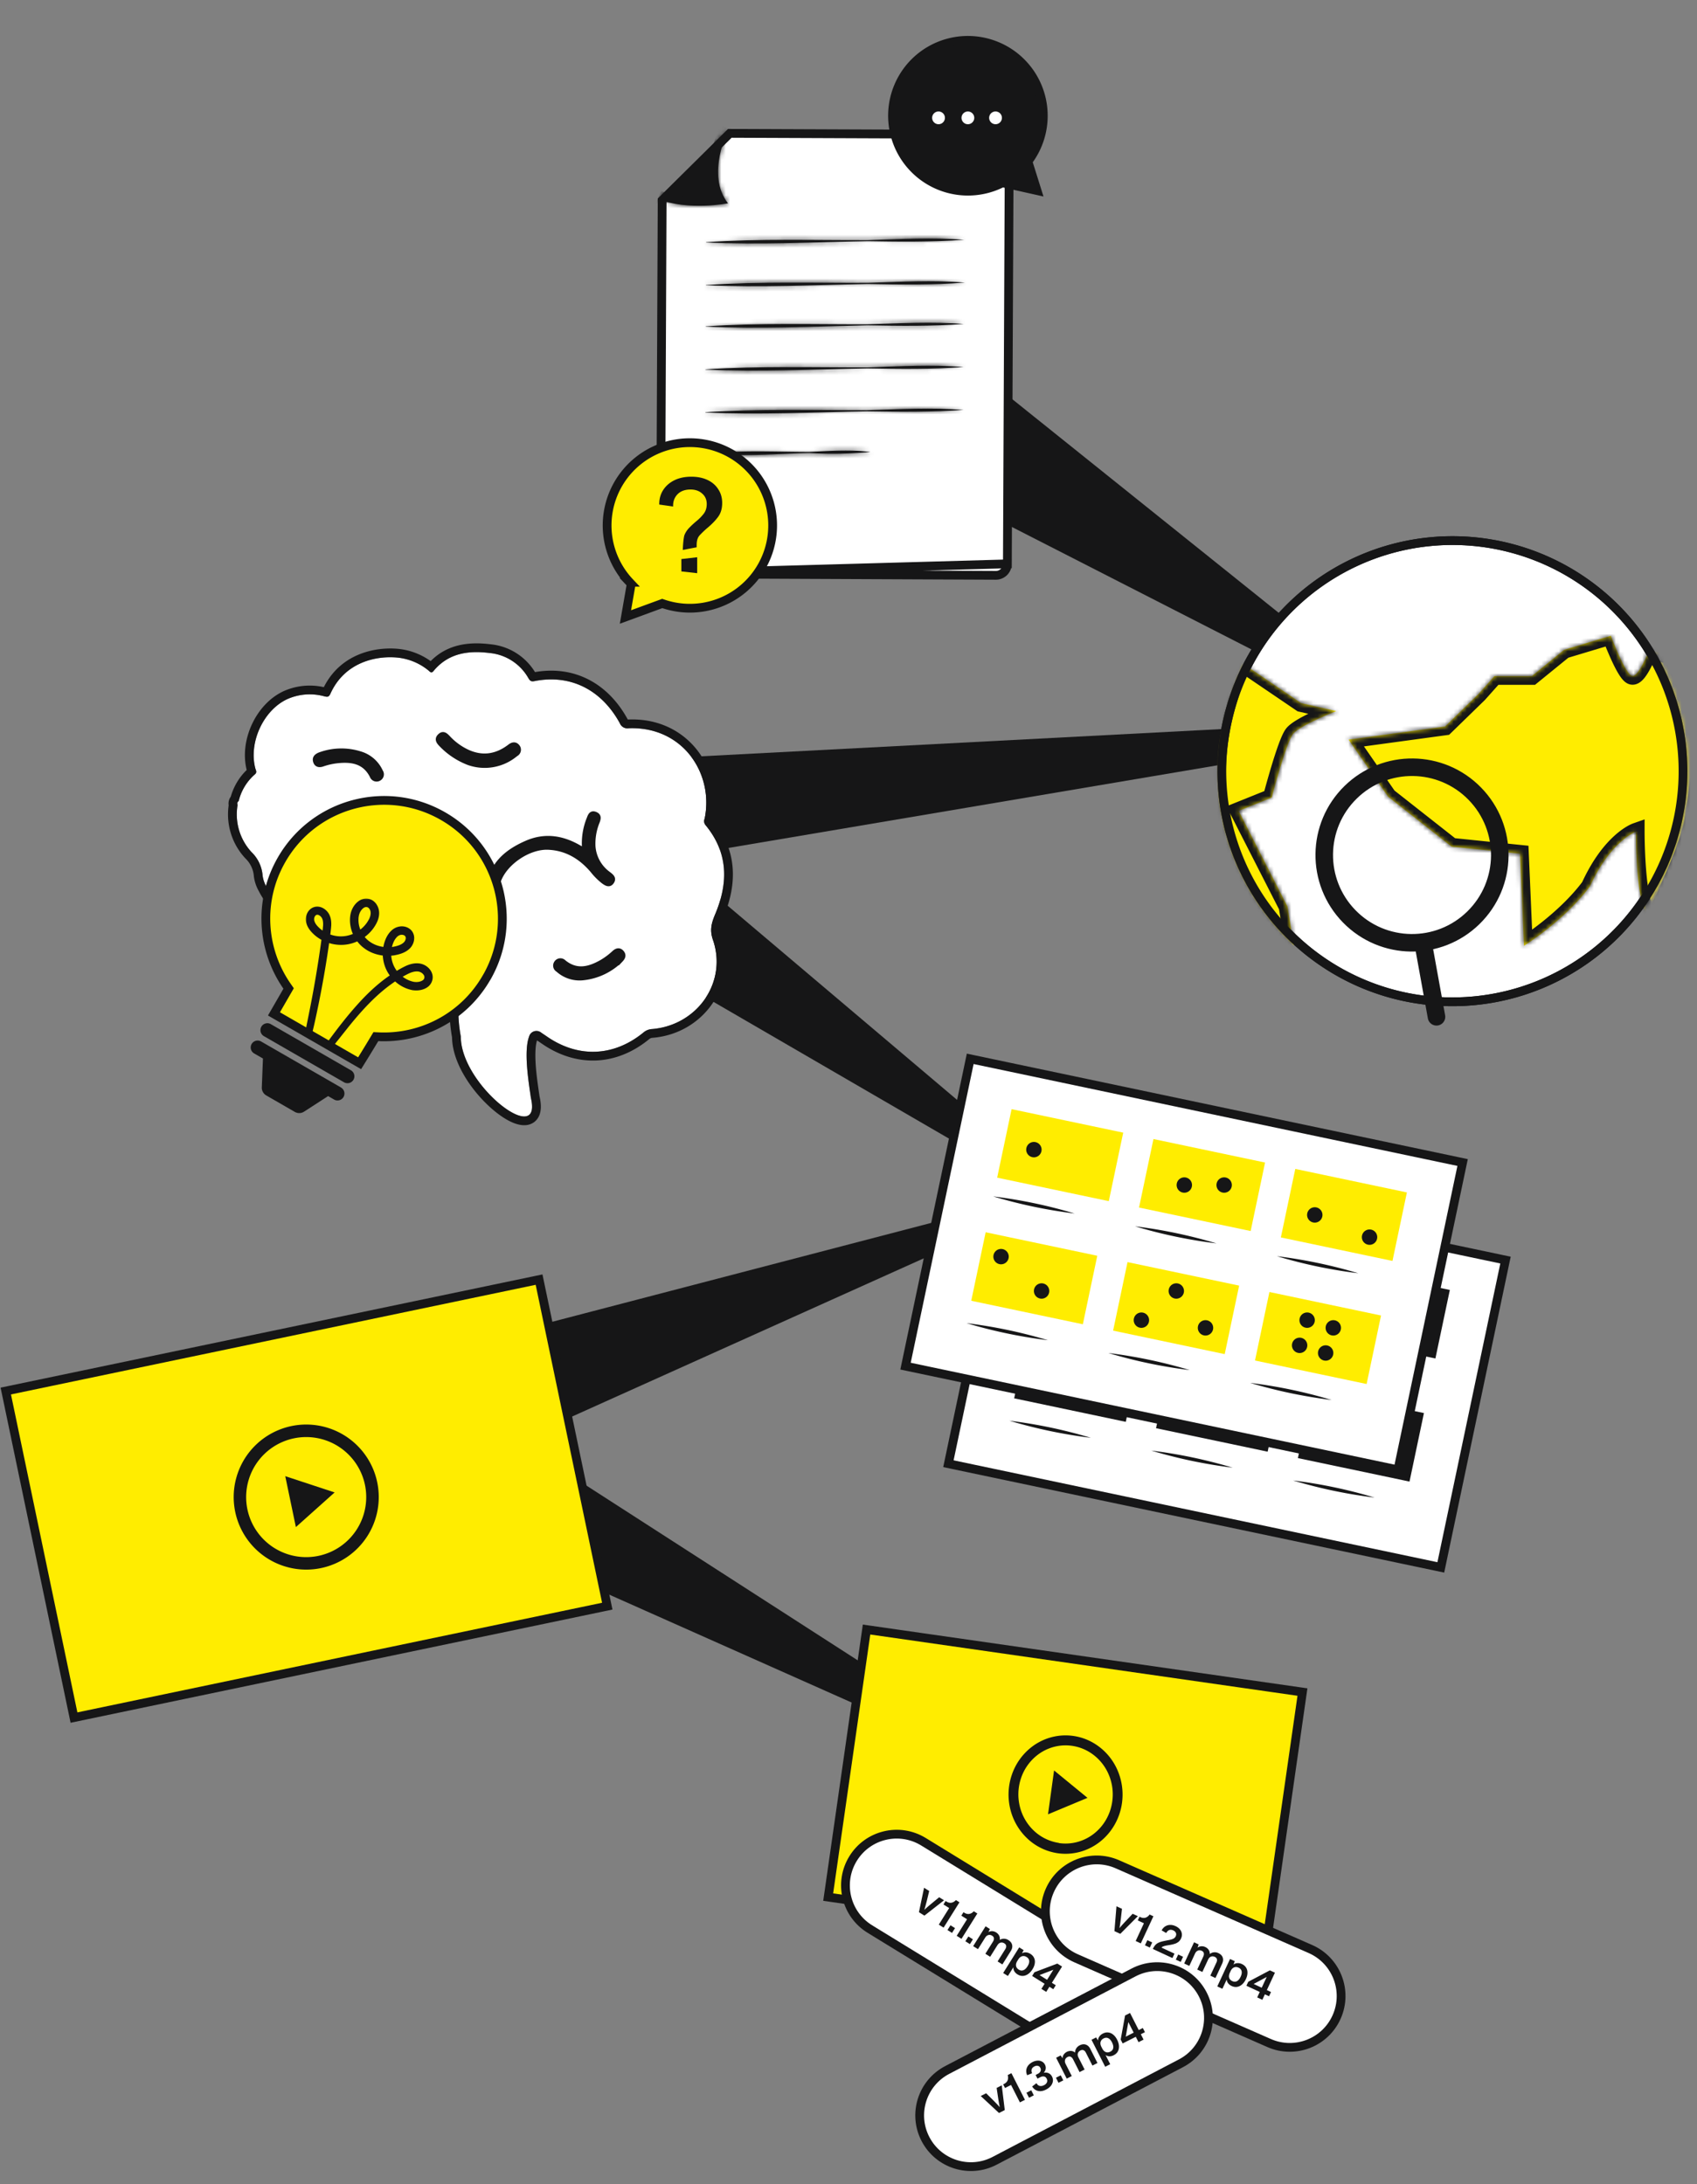
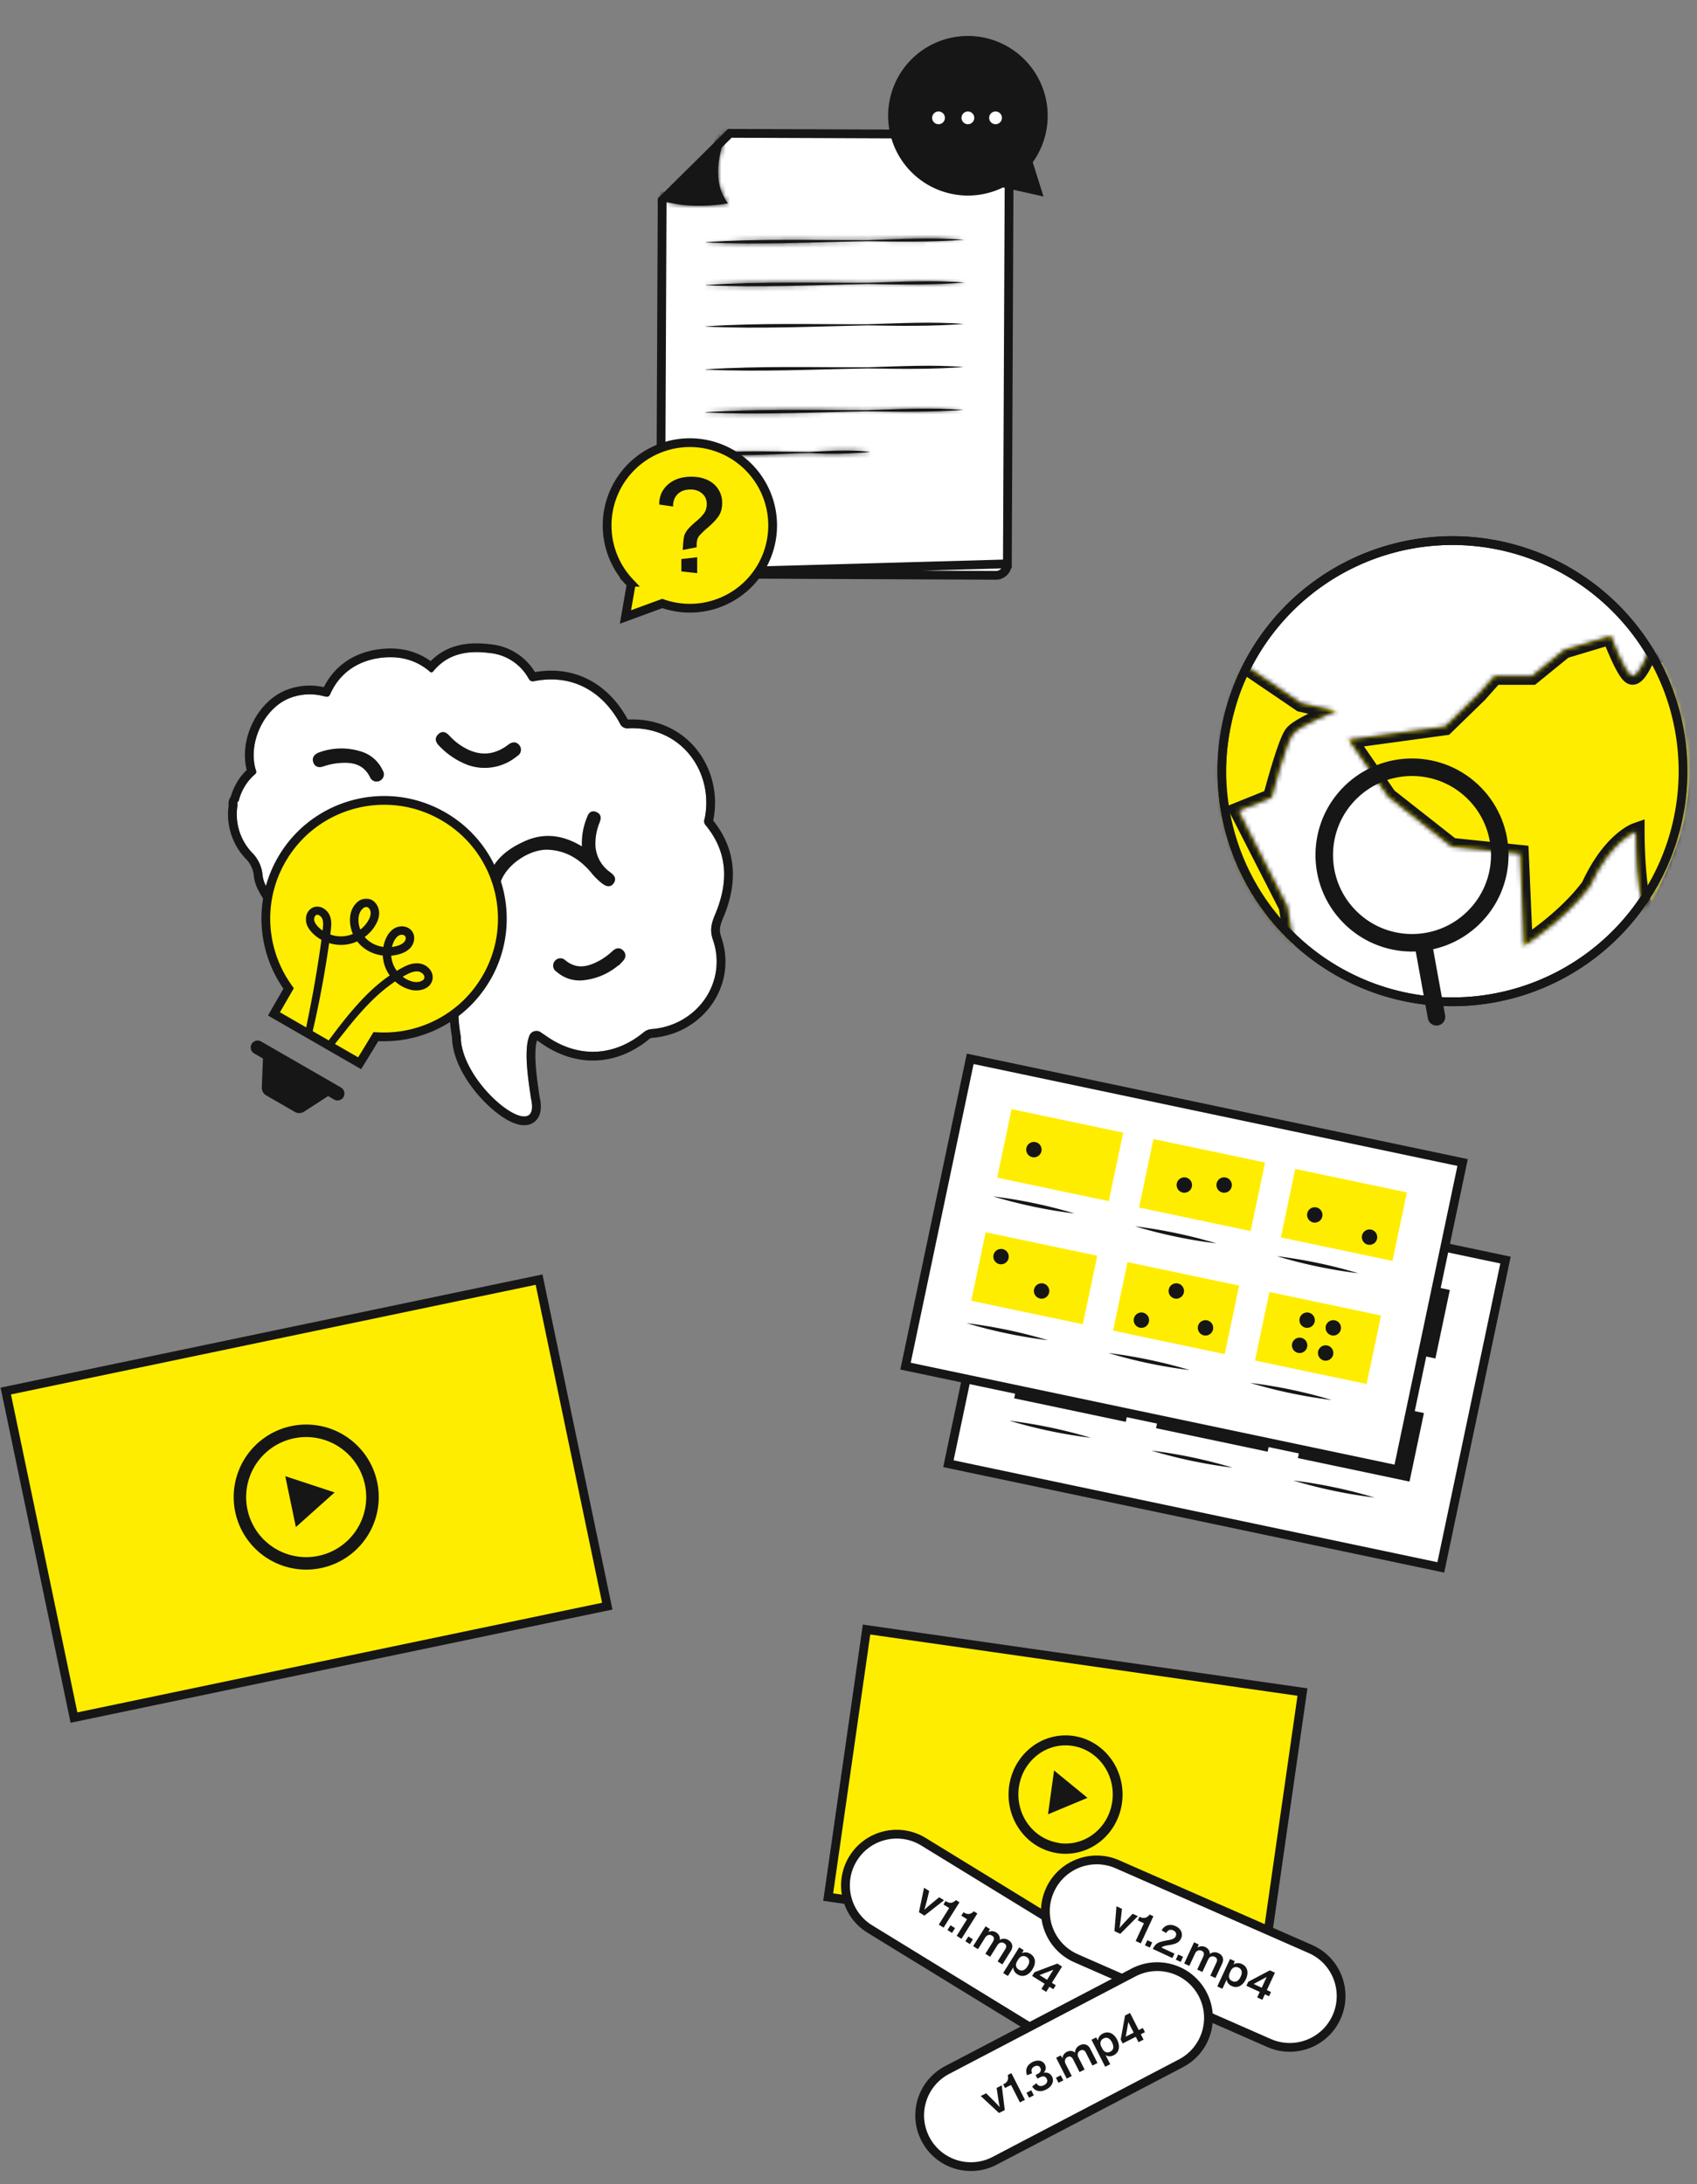
<svg xmlns="http://www.w3.org/2000/svg" width="387" height="498" fill="none">
  <rect width="100%" height="100%" fill="#808080" stroke="none" />
-   <path fill="#161617" d="m193.5 101.119 12-30.422L325 166.504l-172 29.06 90.5 76.59-125.5 56.45 129 83.093-201-89.45 192-50.093-164-95.206 243-12.714-123.5-63.115z" />
  <path fill="#fff" d="M54.431 182.668a11.683 11.683 0 0 1 3.654-6.061c.615-.499.273-.92.148-1.387-1.558-5.859 1.792-13.244 7.253-15.792a12.559 12.559 0 0 1 8.445-.662c.662.156 1.044.257 1.418-.576 3.186-7.082 10.198-8.718 15.254-8.25a13.245 13.245 0 0 1 7.081 2.921c.359.288.67.779 1.169.156 3.389-4.098 7.923-4.729 12.8-4.121a11.395 11.395 0 0 1 8.85 5.741c.327.553.592.826 1.332.678 8.476-1.691 15.464 2.174 19.523 9.614a1.844 1.844 0 0 0 2.002 1.129c12.278-.475 19.477 10.237 17.334 20.622a1.4 1.4 0 0 0 .187 1.433c5.282 6.365 5.22 13.346 2.135 20.552-.779 1.901-1.184 3.451-.436 5.617 3.342 9.629-3.514 19.515-13.914 20.364a3.264 3.264 0 0 0-1.925.779c-6.816 5.578-15.02 5.867-22.218.779l-1.075-.724a1.74 1.74 0 0 0-2.378.139 1.732 1.732 0 0 0-.419.757c-1.254 3.381-.08 10.469.419 13.975 2.708 11.458-15.985-2.843-15.985-14.006a33.89 33.89 0 0 1-.561-6.139 2.737 2.737 0 0 0-.779-2.034c-1.651-1.885-2.82-4.012-2.789-6.606 0-.834-.381-.888-1.06-.779-2.377.314-4.79.238-7.143-.226-5.812-1.106-9.762-4.464-12.052-9.824-.429-.997-.78-1.083-1.769-.779a15.23 15.23 0 0 1-18.144-7.705 7.125 7.125 0 0 1-.896-2.579 8.299 8.299 0 0 0-2.508-5.352 12.673 12.673 0 0 1-3.194-10.805.639.639 0 0 1 .241-.849z" />
  <path fill="#161617" fill-rule="evenodd" d="M56.258 175.572a13.688 13.688 0 0 0-3.629 6.083 2.631 2.631 0 0 0-.482 1.971 14.675 14.675 0 0 0 3.77 12.057l.038.04.039.038a6.296 6.296 0 0 1 1.904 4.062l.005.067.01.067a9.132 9.132 0 0 0 1.115 3.247 17.232 17.232 0 0 0 20.045 8.798c2.57 5.665 6.98 9.317 13.3 10.522 2.192.432 4.432.555 6.656.368.318 2.646 1.642 4.806 3.212 6.598l.035.041.038.038a.746.746 0 0 1 .212.554l-.002.042v.041c0 2.121.189 4.239.563 6.327.05 3.251 1.402 6.54 3.182 9.382 1.829 2.923 4.229 5.562 6.56 7.465 1.165.952 2.355 1.753 3.489 2.312 1.088.536 2.332.954 3.537.869a3.682 3.682 0 0 0 1.914-.669 3.592 3.592 0 0 0 1.268-1.704c.448-1.215.352-2.681.001-4.206l-.114-.788c-.248-1.703-.563-3.87-.727-6.028-.191-2.533-.135-4.671.273-5.933l.917.618c3.908 2.757 8.175 4.112 12.458 3.962 4.29-.15 8.456-1.807 12.163-4.84l.018-.015.018-.015c.208-.178.469-.284.742-.3l.021-.002.021-.001c11.598-.947 19.445-12.051 15.642-23.013-.515-1.49-.306-2.487.391-4.19 1.625-3.8 2.509-7.668 2.22-11.514-.285-3.777-1.693-7.407-4.434-10.81l.006-.029c2.37-11.49-5.629-23.556-19.37-23.024l-.118.004-.051-.093c-4.336-7.949-11.921-12.324-21.108-10.722a13.4 13.4 0 0 0-10.135-6.342c-4.802-.593-9.767-.098-13.66 3.839a15.245 15.245 0 0 0-7.413-2.797l-.011-.001c-5.364-.496-13.13 1.158-16.937 8.737a14.567 14.567 0 0 0-9.184.919l-.013.006-.013.006c-3.246 1.514-5.752 4.399-7.232 7.635-1.457 3.185-2.01 6.907-1.15 10.321zm43.013-23.977zm12.382-2.699c-4.877-.608-9.411.023-12.8 4.121-.419.523-.706.261-.999-.007-.056-.051-.112-.103-.17-.149a13.245 13.245 0 0 0-7.081-2.921c-5.056-.468-12.068 1.168-15.254 8.25-.37.823-.747.734-1.394.582l-.024-.006a12.559 12.559 0 0 0-8.445.662c-5.461 2.548-8.811 9.933-7.253 15.792.024.09.056.178.088.266.133.366.26.718-.236 1.121a11.683 11.683 0 0 0-3.654 6.061.638.638 0 0 0-.241.849 12.675 12.675 0 0 0 3.194 10.805 8.299 8.299 0 0 1 2.508 5.352c.13.91.434 1.785.896 2.579a15.228 15.228 0 0 0 18.144 7.705c.99-.304 1.34-.218 1.769.779 2.29 5.36 6.24 8.718 12.052 9.824 2.353.464 4.766.54 7.144.226.678-.109 1.059-.055 1.059.779-.031 2.594 1.138 4.721 2.789 6.606a2.743 2.743 0 0 1 .779 2.034c0 2.059.188 4.114.561 6.139 0 11.164 18.693 25.464 15.985 14.006-.038-.266-.079-.552-.124-.855-.539-3.703-1.454-9.995-.295-13.12a1.732 1.732 0 0 1 1.151-1.218 1.74 1.74 0 0 1 1.646.322l1.075.724c7.198 5.088 15.402 4.799 22.218-.779a3.264 3.264 0 0 1 1.925-.779c10.4-.849 17.256-10.735 13.914-20.364-.748-2.166-.343-3.716.436-5.617 3.085-7.206 3.147-14.187-2.135-20.552a1.404 1.404 0 0 1-.187-1.433c2.143-10.385-5.056-21.097-17.334-20.622a1.846 1.846 0 0 1-2.002-1.129c-4.059-7.44-11.047-11.304-19.523-9.614-.74.148-1.005-.125-1.332-.678a11.408 11.408 0 0 0-8.85-5.741zm-12.697 72.656v-.003.017h.002m-.002-.014v-.01l2 .024h-1.998" clip-rule="evenodd" />
  <path fill="#161617" d="M86.527 177.513a1.133 1.133 0 0 1-1.415-.102 1.13 1.13 0 0 1-.283-.42c-1.66-3.319-4.558-3.794-7.79-3.467a15.416 15.416 0 0 0-3.499.779c-.732.242-1.386.14-1.636-.67-.249-.81.203-1.231.92-1.558a14.306 14.306 0 0 1 9.34-.249 7.448 7.448 0 0 1 4.675 4.082 1.134 1.134 0 0 1 .013 1.288 1.131 1.131 0 0 1-.325.317z" />
  <path stroke="#161617" d="M86.527 177.513a1.133 1.133 0 0 1-1.415-.102 1.13 1.13 0 0 1-.283-.42c-1.66-3.319-4.558-3.794-7.79-3.467a15.416 15.416 0 0 0-3.499.779c-.732.242-1.386.14-1.636-.67-.249-.81.203-1.231.92-1.558a14.306 14.306 0 0 1 9.34-.249 7.448 7.448 0 0 1 4.675 4.082 1.134 1.134 0 0 1 .013 1.288 1.131 1.131 0 0 1-.325.317z" />
  <path fill="#161617" d="M126.837 219.548a1.12 1.12 0 0 1 .356-.362 1.125 1.125 0 0 1 1.412.16c2.859 2.337 5.695 1.628 8.57 0a15.832 15.832 0 0 0 2.874-2.151c.577-.522 1.216-.693 1.769-.046.553.646.311 1.199-.226 1.768a14.274 14.274 0 0 1-8.414 4.082 7.407 7.407 0 0 1-5.96-1.838 1.119 1.119 0 0 1-.546-.722 1.13 1.13 0 0 1 .165-.891z" />
  <path stroke="#161617" d="M126.837 219.548a1.12 1.12 0 0 1 .356-.362 1.125 1.125 0 0 1 1.412.16c2.859 2.337 5.695 1.628 8.57 0a15.832 15.832 0 0 0 2.874-2.151c.577-.522 1.216-.693 1.769-.046.553.646.311 1.199-.226 1.768a14.274 14.274 0 0 1-8.414 4.082 7.407 7.407 0 0 1-5.96-1.838 1.119 1.119 0 0 1-.546-.722 1.13 1.13 0 0 1 .165-.891z" />
  <path fill="#161617" d="M100.654 169.868c-.615-.615-1.184-1.308-.366-2.087.8-.762 1.376-.161 1.926.412l.037.039a14.186 14.186 0 0 0 4.402 3.195c3.443 1.558 6.653 1.012 9.606-1.262.638-.491 1.277-.569 1.776.046a1.163 1.163 0 0 1 .248.956 1.149 1.149 0 0 1-.583.797l-.343.265a11.042 11.042 0 0 1-10.541 1.722 17.196 17.196 0 0 1-6.162-4.083z" />
  <path stroke="#161617" d="M100.654 169.868c-.615-.615-1.184-1.308-.366-2.087.8-.762 1.376-.161 1.926.412l.037.039a14.186 14.186 0 0 0 4.402 3.195c3.443 1.558 6.653 1.012 9.606-1.262.638-.491 1.277-.569 1.776.046a1.163 1.163 0 0 1 .248.956 1.149 1.149 0 0 1-.583.797l-.343.265a11.042 11.042 0 0 1-10.541 1.722 17.196 17.196 0 0 1-6.162-4.083z" />
  <path fill="#161617" d="M139.55 201.099c-.599.872-1.334.379-1.955-.064a14.742 14.742 0 0 1-2.512-2.518c-2.655-3.111-5.937-5.092-10.112-5.257-4.324-.164-9.612 3.369-11.16 7.396-.271.715-.564 1.43-1.427 1.13-.864-.301-.714-1.138-.478-1.881 1.427-3.92 4.488-6.101 8.085-7.696 4.16-1.845 8.156-1.266 12.016.951.265.151.536.301.807.429h.428a14.996 14.996 0 0 1 1.049-6.937c.264-.715.549-1.43 1.484-1.051.935.379.764 1.044.5 1.773a13.074 13.074 0 0 0-.978 5.557 8.449 8.449 0 0 0 3.568 6.359l.094.075c.538.431 1.144.917.591 1.734z" />
  <path stroke="#161617" d="M139.55 201.099c-.599.872-1.334.379-1.955-.064a14.742 14.742 0 0 1-2.512-2.518c-2.655-3.111-5.937-5.092-10.112-5.257-4.324-.164-9.612 3.369-11.16 7.396-.271.715-.564 1.43-1.427 1.13-.864-.301-.714-1.138-.478-1.881 1.427-3.92 4.488-6.101 8.085-7.696 4.16-1.845 8.156-1.266 12.016.951.265.151.536.301.807.429h.428a14.996 14.996 0 0 1 1.049-6.937c.264-.715.549-1.43 1.484-1.051.935.379.764 1.044.5 1.773a13.074 13.074 0 0 0-.978 5.557 8.449 8.449 0 0 0 3.568 6.359l.094.075c.538.431 1.144.917.591 1.734z" />
-   <path fill="#161617" d="M78.458 246.783 60.22 236.282a1.579 1.579 0 1 1 1.57-2.739l18.237 10.502a1.578 1.578 0 1 1-1.57 2.738z" />
  <path fill="#FFED00" stroke="#161617" stroke-width="2" d="M82.776 241.204c-.296.48-.557.901-.765 1.235l-19.535-11.254.641-1.111 2.384-4.132.318-.549-.362-.522c-5.772-8.3-6.611-19.515-1.229-28.857v-.001c7.429-12.904 23.918-17.336 36.823-9.907 12.774 7.353 17.246 23.586 10.128 36.431l-.009.002-.226.392c-5.205 9.041-14.864 13.919-24.633 13.467l-.597-.028-.307.513a375.827 375.827 0 0 1-2.631 4.321z" />
  <mask id="a" width="30" height="35" x="69.472" y="204.697" fill="#000" maskUnits="userSpaceOnUse">
    <path fill="#fff" d="M69.472 204.697h30v35h-30z" />
    <path fill-rule="evenodd" d="M88.77 223.475v.001c-2.467 1.777-4.435 3.707-6.077 5.47l-.006.007a79.914 79.914 0 0 0-3.994 4.704v.001l-.007.008c-.983 1.241-1.731 2.24-2.261 2.947l-.108.143-.002.004-.339.458-.262.354v.001l-.11.164a2.415 2.415 0 0 1-.096.108l.011.02.085-.128c.034-.039.076-.09.126-.152l.178-.229c.123-.159.271-.349.446-.566l.002-.002c.57-.712 1.38-1.731 2.424-3.048l.006-.008c1.068-1.317 2.383-2.913 4.026-4.663l.005-.005c1.65-1.738 3.622-3.656 6.084-5.406a34.527 34.527 0 0 1 1.306-.894 7.89 7.89 0 0 0 .76.701 7.37 7.37 0 0 0 3.235 1.523h.004c.963.137 1.99.017 2.8-.534l.002-.001.005-.003c.397-.275.705-.704.81-1.185.127-.48.024-.993-.21-1.4l-.008-.015-.004-.007c-.473-.816-1.345-1.309-2.238-1.38h-.009c-.897-.069-1.755.196-2.506.534l-.003.001-.003.001a21.945 21.945 0 0 0-1.933 1.053c-.198.12-.393.243-.585.366a7.565 7.565 0 0 1-.626-.786l-.06-.088-.002-.002a7.238 7.238 0 0 1-1.22-3.753 7.589 7.589 0 0 1-.002-.64 9.002 9.002 0 0 0 1.003-.056c.164-.019.326-.042.487-.07h.003l.007-.002c1.1-.214 2.27-.551 3.079-1.426l.004-.005v-.001a2.614 2.614 0 0 0 .66-1.606v-.01c.03-.588-.234-1.215-.739-1.551l-.005-.004-.011-.007c-.5-.349-1.095-.445-1.661-.353h-.005a2.67 2.67 0 0 0-1.488.777l-.004.005c-.801.793-1.218 1.831-1.464 2.864l-.002.009a7.66 7.66 0 0 0-.166 1.069 8.474 8.474 0 0 1-.995-.099c-1.292-.207-2.542-.718-3.577-1.551l-.01-.009a6.826 6.826 0 0 1-1.116-1.143 7.11 7.11 0 0 1-.374-.532 8.57 8.57 0 0 0 1.232-.908l.002-.002a8.104 8.104 0 0 0 1.951-2.544l.007-.015c.229-.49.397-1.032.427-1.594a2.815 2.815 0 0 0-.412-1.656l-.008-.013-.003-.005c-.308-.484-.804-.892-1.396-.981l-.005-.001-.015-.003c-.587-.111-1.196.111-1.655.458l-.004.003-.001.001c-.923.723-1.44 1.871-1.524 3.012l-.001.012v.009a6.993 6.993 0 0 0 .624 3.524c.09.197.187.389.293.578-.19.104-.383.2-.58.287a7.793 7.793 0 0 1-3.453.695h-.003a8.12 8.12 0 0 1-3.067-.705 81.966 81.966 0 0 0 .133-1.042c.057-.471.108-.949.152-1.438v-.014c.043-.82-.021-1.732-.527-2.498l-.004-.007-.004-.005a2.683 2.683 0 0 0-1.021-.877c-.406-.198-.92-.268-1.382-.099l-.002.001-.006.002c-.936.367-1.373 1.444-1.213 2.393v.002l.003.019c.172.961.809 1.758 1.503 2.402l.002.002.011.01a8.12 8.12 0 0 0 1.365 1.012c.23.136.467.262.71.377a134.403 134.403 0 0 1-.14 1.033l-.027.188a343.8 343.8 0 0 0-.102.742c0 .004 0 .008-.002.012v.002a261.542 261.542 0 0 1-2.393 14.127l-.001.008c-.109.539-.209 1.04-.3 1.5-.19.946-.344 1.721-.467 2.318v.001c-.088.421-.157.759-.204.992-.047.232-.06.344-.06.344s.035-.109.09-.336v-.002c.036-.137.075-.303.121-.5l.114-.483.001-.004a173.348 173.348 0 0 0 .83-3.813 238.59 238.59 0 0 0 2.504-14.119l.002-.014v-.001l.121-.857.002-.009a284.05 284.05 0 0 0 .144-1.024 8.315 8.315 0 0 0 .96.352 8.419 8.419 0 0 0 2.142.349h.001a7.99 7.99 0 0 0 3.648-.73c.197-.089.39-.186.58-.29a7.492 7.492 0 0 0 .593.814c.293.35.62.674.977.963l.01.009c1.097.886 2.418 1.424 3.78 1.635a8.756 8.756 0 0 0 .997.095 7.94 7.94 0 0 0 .025 1.001 7.559 7.559 0 0 0 1.253 3.579l.002.003.057.083.132.184c.155.21.319.411.491.603a34.695 34.695 0 0 0-.834.566c-.15.104-.299.209-.446.314zm-14.555-9.984a67.306 67.306 0 0 0 .128-1.057c.05-.438.095-.881.132-1.327v-.014c.041-.798-.025-1.667-.485-2.336l-.003-.004-.004-.006a2.285 2.285 0 0 0-.92-.795c-.37-.173-.785-.226-1.175-.082l-.003.001-.004.001c-.766.295-1.167 1.26-1.014 2.092l.003.021c.159.862.746 1.609 1.427 2.216l.015.014a8.03 8.03 0 0 0 1.903 1.276zm7.644-.344a7.054 7.054 0 0 1-.434-.907 6.572 6.572 0 0 1-.451-2.989v-.006l.001-.013c.063-1.085.557-2.135 1.382-2.785l.005-.004c.412-.312.922-.487 1.408-.393l.007.001.01.001c.492.07.91.409 1.175.836a.17.17 0 0 1 .009.014c.28.442.377.949.35 1.46v.005a3.917 3.917 0 0 1-.396 1.463l-.007.015-.002.003a7.791 7.791 0 0 1-1.872 2.43l-.015.014h-.001a8.61 8.61 0 0 1-.628.499 8.138 8.138 0 0 1-.54.356zm6.577 3.642a8.146 8.146 0 0 0 1.01-.058c.132-.015.262-.034.39-.055l.008-.001.005-.001c1.065-.2 2.175-.537 2.885-1.307l.006-.006.003-.004c.348-.379.564-.882.578-1.388v-.005c.022-.495-.18-.988-.586-1.267l-.009-.006-.007-.005c-.397-.288-.935-.382-1.432-.304-.486.069-.942.323-1.3.679l-.009.007-.002.003c-.729.716-1.147 1.723-1.382 2.708l-.002.008a7.556 7.556 0 0 0-.156 1.002zm2.047 5.799a25.953 25.953 0 0 1 .882-.533c.51-.294 1.037-.573 1.581-.832l.002-.001.004-.001c.747-.33 1.555-.571 2.383-.5l.007.001c.81.062 1.61.535 2.022 1.265l.008.014.001.001a1.612 1.612 0 0 1 .167 1.202 1.639 1.639 0 0 1-.699.994l-.004.003-.002.001c-.72.487-1.685.609-2.574.473l-.007-.001-.007-.001c-1.068-.203-2.1-.69-2.99-1.389a7.746 7.746 0 0 1-.773-.696z" clip-rule="evenodd" />
  </mask>
  <path fill="#161617" fill-rule="evenodd" d="M88.77 223.475v.001c-2.467 1.777-4.435 3.707-6.077 5.47l-.006.007a79.914 79.914 0 0 0-3.994 4.704v.001l-.007.008c-.983 1.241-1.731 2.24-2.261 2.947l-.108.143-.002.004-.339.458-.262.354v.001l-.11.164a2.415 2.415 0 0 1-.096.108l.011.02.085-.128c.034-.039.076-.09.126-.152l.178-.229c.123-.159.271-.349.446-.566l.002-.002c.57-.712 1.38-1.731 2.424-3.048l.006-.008c1.068-1.317 2.383-2.913 4.026-4.663l.005-.005c1.65-1.738 3.622-3.656 6.084-5.406a34.527 34.527 0 0 1 1.306-.894 7.89 7.89 0 0 0 .76.701 7.37 7.37 0 0 0 3.235 1.523h.004c.963.137 1.99.017 2.8-.534l.002-.001.005-.003c.397-.275.705-.704.81-1.185.127-.48.024-.993-.21-1.4l-.008-.015-.004-.007c-.473-.816-1.345-1.309-2.238-1.38h-.009c-.897-.069-1.755.196-2.506.534l-.003.001-.003.001a21.945 21.945 0 0 0-1.933 1.053c-.198.12-.393.243-.585.366a7.565 7.565 0 0 1-.626-.786l-.06-.088-.002-.002a7.238 7.238 0 0 1-1.22-3.753 7.589 7.589 0 0 1-.002-.64 9.002 9.002 0 0 0 1.003-.056c.164-.019.326-.042.487-.07h.003l.007-.002c1.1-.214 2.27-.551 3.079-1.426l.004-.005v-.001a2.614 2.614 0 0 0 .66-1.606v-.01c.03-.588-.234-1.215-.739-1.551l-.005-.004-.011-.007c-.5-.349-1.095-.445-1.661-.353h-.005a2.67 2.67 0 0 0-1.488.777l-.004.005c-.801.793-1.218 1.831-1.464 2.864l-.002.009a7.66 7.66 0 0 0-.166 1.069 8.474 8.474 0 0 1-.995-.099c-1.292-.207-2.542-.718-3.577-1.551l-.01-.009a6.826 6.826 0 0 1-1.116-1.143 7.11 7.11 0 0 1-.374-.532 8.57 8.57 0 0 0 1.232-.908l.002-.002a8.104 8.104 0 0 0 1.951-2.544l.007-.015c.229-.49.397-1.032.427-1.594a2.815 2.815 0 0 0-.412-1.656l-.008-.013-.003-.005c-.308-.484-.804-.892-1.396-.981l-.005-.001-.015-.003c-.587-.111-1.196.111-1.655.458l-.004.003-.001.001c-.923.723-1.44 1.871-1.524 3.012l-.001.012v.009a6.993 6.993 0 0 0 .624 3.524c.09.197.187.389.293.578-.19.104-.383.2-.58.287a7.793 7.793 0 0 1-3.453.695h-.003a8.12 8.12 0 0 1-3.067-.705 81.966 81.966 0 0 0 .133-1.042c.057-.471.108-.949.152-1.438v-.014c.043-.82-.021-1.732-.527-2.498l-.004-.007-.004-.005a2.683 2.683 0 0 0-1.021-.877c-.406-.198-.92-.268-1.382-.099l-.002.001-.006.002c-.936.367-1.373 1.444-1.213 2.393v.002l.003.019c.172.961.809 1.758 1.503 2.402l.002.002.011.01a8.12 8.12 0 0 0 1.365 1.012c.23.136.467.262.71.377a134.403 134.403 0 0 1-.14 1.033l-.027.188a343.8 343.8 0 0 0-.102.742c0 .004 0 .008-.002.012v.002a261.542 261.542 0 0 1-2.393 14.127l-.001.008c-.109.539-.209 1.04-.3 1.5-.19.946-.344 1.721-.467 2.318v.001c-.088.421-.157.759-.204.992-.047.232-.06.344-.06.344s.035-.109.09-.336v-.002c.036-.137.075-.303.121-.5l.114-.483.001-.004a173.348 173.348 0 0 0 .83-3.813 238.59 238.59 0 0 0 2.504-14.119l.002-.014v-.001l.121-.857.002-.009a284.05 284.05 0 0 0 .144-1.024 8.315 8.315 0 0 0 .96.352 8.419 8.419 0 0 0 2.142.349h.001a7.99 7.99 0 0 0 3.648-.73c.197-.089.39-.186.58-.29a7.492 7.492 0 0 0 .593.814c.293.35.62.674.977.963l.01.009c1.097.886 2.418 1.424 3.78 1.635a8.756 8.756 0 0 0 .997.095 7.94 7.94 0 0 0 .025 1.001 7.559 7.559 0 0 0 1.253 3.579l.002.003.057.083.132.184c.155.21.319.411.491.603a34.695 34.695 0 0 0-.834.566c-.15.104-.299.209-.446.314zm-14.555-9.984a67.306 67.306 0 0 0 .128-1.057c.05-.438.095-.881.132-1.327v-.014c.041-.798-.025-1.667-.485-2.336l-.003-.004-.004-.006a2.285 2.285 0 0 0-.92-.795c-.37-.173-.785-.226-1.175-.082l-.003.001-.004.001c-.766.295-1.167 1.26-1.014 2.092l.003.021c.159.862.746 1.609 1.427 2.216l.015.014a8.03 8.03 0 0 0 1.903 1.276zm7.644-.344a7.054 7.054 0 0 1-.434-.907 6.572 6.572 0 0 1-.451-2.989v-.006l.001-.013c.063-1.085.557-2.135 1.382-2.785l.005-.004c.412-.312.922-.487 1.408-.393l.007.001.01.001c.492.07.91.409 1.175.836a.17.17 0 0 1 .009.014c.28.442.377.949.35 1.46v.005a3.917 3.917 0 0 1-.396 1.463l-.007.015-.002.003a7.791 7.791 0 0 1-1.872 2.43l-.015.014h-.001a8.61 8.61 0 0 1-.628.499 8.138 8.138 0 0 1-.54.356zm6.577 3.642a8.146 8.146 0 0 0 1.01-.058c.132-.015.262-.034.39-.055l.008-.001.005-.001c1.065-.2 2.175-.537 2.885-1.307l.006-.006.003-.004c.348-.379.564-.882.578-1.388v-.005c.022-.495-.18-.988-.586-1.267l-.009-.006-.007-.005c-.397-.288-.935-.382-1.432-.304-.486.069-.942.323-1.3.679l-.009.007-.002.003c-.729.716-1.147 1.723-1.382 2.708l-.002.008a7.556 7.556 0 0 0-.156 1.002zm2.047 5.799a25.953 25.953 0 0 1 .882-.533c.51-.294 1.037-.573 1.581-.832l.002-.001.004-.001c.747-.33 1.555-.571 2.383-.5l.007.001c.81.062 1.61.535 2.022 1.265l.008.014.001.001a1.612 1.612 0 0 1 .167 1.202 1.639 1.639 0 0 1-.699.994l-.004.003-.002.001c-.72.487-1.685.609-2.574.473l-.007-.001-.007-.001c-1.068-.203-2.1-.69-2.99-1.389a7.746 7.746 0 0 1-.773-.696z" clip-rule="evenodd" />
  <path fill="#161617" d="m88.77 223.475-.465-.651-.003.002.468.649zm0 .001-.468-.649.467.649zm-6.077 5.47-.585-.545.585.545zm-.006.007-.586-.545-.002.002.588.543zm-3.994 4.704.626.498.001-.002-.627-.496zm0 .001-.627-.498v.001l.626.497zm-.007.008-.627-.497.627.497zm-2.261 2.947.64.48-.64-.48zm-.108.143-.64-.479.64.479zm-.002.004-.64-.48-.005.006.645.474zm-.339.458.642.477-.642-.477zm-.262.354.647.471v-.001l-.647-.47zm0 .001-.647-.471-.01.014-.01.014.666.443zm-.206.272-.575-.555-.417.432.298.521.694-.398zm.011.02-.694.397.643 1.124.718-1.078-.667-.443zm.21-.28.626.499.001-.002-.626-.497zm.18-.229-.633-.491.633.491zm.445-.566-.622-.503.622.503zm.002-.002.622.503.003-.003-.625-.5zm2.424-3.048-.627-.497.627.497zm.006-.008-.621-.504-.006.007.627.497zm4.026-4.663.583.548-.583-.548zm.005-.005-.58-.551-.003.003.583.548zm6.084-5.406.463.652.003-.002-.467-.65zm0 0 .467.65v-.001l-.467-.649zm.465-.329-.457-.657.457.657zm.268-.184-.45-.662.45.662zm.573-.381.58-.551-.458-.481-.557.361.435.671zm.576.548.521-.607-.521.607zm.184.153.502-.622-.502.622zm3.228 1.522-.15.785.15-.785zm.007.001-.15.786.019.003.018.003.113-.792zm.004 0-.113.792.113-.792zm2.8-.534.45.662-.45-.662zm.002-.001.45.662.005-.004-.455-.658zm.005-.003.454.658.001-.001-.455-.657zm.81-1.185-.774-.205-.004.018-.004.017.782.17zm-.21-1.4-.696.394.002.003.694-.397zm-.008-.015-.693.399.693-.399zm-.004-.007.692-.401-.692.401zm-2.238-1.38.063-.797-.063.797zm-.005 0 .062-.798h-.001l-.061.798zm-.004 0 .062-.798-.061.798zm-2.506.534-.328-.73.328.73zm-.003.001-.328-.73-.01.004-.008.005.346.721zm-.003.001-.346-.721.346.721zm-1.65.884.407.689-.407-.689zm-.282.169-.416-.684.415.684zm-.586.366-.592.539.455.499.569-.365-.432-.673zm-.493-.601-.644.476.644-.476zm-.133-.185-.658.455.658-.455zm-.06-.088-.664.446.664-.446zm-.002-.002.665-.446-.003-.005-.662.451zm-1.196-3.394-.796.074.796-.074zm-.024-.359.799-.036-.8.036zm-.002-.64.001-.8-.77-.002-.03.77.799.032zm.678-.025-.06-.798.06.798zm.325-.031-.09-.795.09.795zm.487-.07.136.789.008-.002.009-.001-.153-.786zm.003 0 .153.785-.153-.785zm.007-.002.153.786-.153-.786zm3.079-1.426.587.543.007-.007.006-.007-.6-.529zm.004-.005.602.527-.602-.527zm0-.001-.601-.527.602.527zm.66-1.606-.799-.044v.011l.8.033zm0-.005.8.044v-.003l-.8-.041zm0-.005.8.041v-.002l-.8-.039zm-.739-1.551-.465.651.011.008.01.007.444-.666zm-.005-.004-.463.653.463-.653zm-.011-.007.458-.656-.458.656zm-1.661-.353-.128-.79.128.79zm-.005 0-.128-.789.128.789zm-1.488.777.563.569.01-.009.008-.01-.58-.55zm-.004.005-.563-.569.563.569zm-1.464 2.864-.778-.185.778.185zm-.002.009-.778-.185-.002.007.78.178zm-.017.074-.781-.17.781.17zm-.069.358.79.133-.79-.133zm-.08.637-.032.799.765.031.064-.763-.797-.067zm-.674-.054-.096.794.096-.794zm-.321-.045.126-.79-.126.79zm-3.577-1.551.501-.623-.501.623zm-.01-.009-.504.622v.001l.503-.623zm-.893-.868-.607.52.607-.52zm-.223-.275.633-.489-.633.489zm-.374-.532-.414-.684-.7.423.44.69.674-.429zm.54-.355.464.651-.465-.651zm.284-.213.492.63-.492-.63zm.394-.327-.528-.602-.002.002.53.6zm.014-.013.53.6-.53-.6zm.002-.002.53.6-.53-.6zm1.951-2.544.72.348.004-.008-.724-.34zm.007-.015.725.339-.725-.339zm.427-1.594-.798-.055v.012l.798.043zm-.412-1.656-.678.424.678-.424zm-.008-.013.675-.429-.675.429zm-.003-.005.675-.429-.675.429zm-1.396-.981.119-.791h-.002l-.117.791zm-.005-.001-.157.785.02.004.02.003.117-.792zm-.015-.003-.15.786.15-.786zm-1.655.458-.483-.638v.001l.483.637zm-.004.003-.483-.637.484.637zm-.001.001-.485-.636-.009.007.494.629zm-1.524 3.012-.798-.059.798.059zm-.001.012.798.057-.798-.057zm0 .009.796.071v-.008l.001-.008-.798-.055zm.485 3.199.743-.297-.743.297zm.139.325-.728.331.728-.331zm.293.578.384.702.712-.389-.399-.706-.697.393zm-.58.287.327.731-.327-.731zm-.327.139.295.743-.295-.743zm-3.126.556-.027.799.027-.799zm-.003 0 .027-.8h-.003l-.024.8zm-2.106-.347.232-.766-.232.766zm-.238-.076-.255.758.255-.758zm-.723-.282-.793-.107-.08.594.548.244.325-.731zm.09-.691.794.099-.794-.099zm.043-.351.795.095-.795-.095zm.152-1.438.797.071v-.014l.002-.014-.8-.043zm0-.006.799.042-.799-.042zm0-.008-.798-.041.798.041zm-.527-2.498.668-.44-.007-.011-.66.451zm-.004-.007.659-.453v-.001l-.66.454zm-.004-.005.659-.454-.659.454zm-1.021-.877.353-.718-.002-.001-.351.719zm-1.382-.099-.274-.752-.001.001.275.751zm-.002.001-.275-.751h-.001l.276.751zm-.006.002-.279-.75-.013.005.292.745zm-1.213 2.393-.79.133.79-.133zm0 .002-.789.133v.001l.789-.134zm.003.019-.788.14.788-.14zm1.503 2.402-.544.586.544-.586zm.002.002-.544.586v.001l.544-.587zm.011.01-.542.588.001.001.541-.589zm1.134.87.43-.674-.43.674zm.23.142-.408.688.409-.688zm.711.377.793.105.077-.58-.529-.249-.34.724zm-.093.688.793.109-.793-.109zm-.048.345.793.11-.793-.11zm-.026.188-.792-.11.792.11zm-.102.742.792.111v-.003l-.792-.108zm-.002.012-.792-.111.793.111zm0 .002.792.112-.792-.112zm-2.393 14.127.784.157.001-.003-.785-.154zm-.001.008-.785-.158.785.158zm-.3 1.5-.785-.157.785.157zm-.467 2.318.783.164v-.004l-.783-.16zm0 .001-.783-.164.783.164zm-.204.992-.784-.158.784.158zm-.06.344-.795-.099 1.553.351-.759-.252zm.09-.336-.774-.2-.003.011.777.189zm0-.002.776.2v-.001l-.775-.199zm.121-.5.78.182-.78-.182zm.114-.483.778.188.001-.006-.779-.182zm.001-.004-.779-.182.78.182zm.828-3.805.783.164-.783-.164zm.002-.008-.783-.163.783.163zm2.504-14.119.792.116v-.006l-.792-.11zm.002-.014.792.11-.792-.11zm0-.001-.792-.11.792.11zm.121-.857-.791-.113.791.113zm.002-.009-.792-.113.792.113zm.049-.343.791.112-.791-.112zm.095-.681.32-.733-.968-.421-.145 1.045.793.109zm.725.277-.251.76.25-.76zm.236.075.229-.767-.23.767zm2.14.349.029-.8h-.003l-.025.8zm.002 0 .034-.799-.006-.001-.028.8zm3.32-.589-.3-.742.3.742zm.328-.141.331.728-.33-.728zm.58-.29.677-.426-.401-.639-.662.364.386.701zm.37.535.638-.483-.638.483zm.223.279.613-.514-.613.514zm.977.963.504-.621-.504.621zm.01.009-.503.622.503-.622zm3.78 1.635.122-.791-.122.791zm.322.043.093-.795-.093.795zm.675.052.8.031.03-.799-.8-.031-.03.799zm.001.64-.799.034.8-.034zm.024.361.797-.07-.797.07zm1.253 3.579-.661.45.661-.45zm.002.003.663-.448-.002-.003-.66.451zm.057.083.658-.456-.657.456zm.132.184-.644.475.644-.475zm.491.603.44.669.778-.511-.623-.692-.595.534zm-.568.382.452.66-.452-.66zm-.266.184-.458-.656.458.656zm-15.001-9.67-.348.721 1 .482.141-1.1-.793-.103zm.087-.702.794.095-.794-.095zm.041-.355.795.09-.795-.09zm.132-1.327-.798-.066.798.066zm0-.01.798.066-.798-.066zm0-.004.798.066.001-.013v-.012l-.798-.041zm-.485-2.336.659-.454-.66.454zm-.003-.004.659-.454-.659.454zm-.004-.006-.666.443.004.007.005.007.657-.457zm-.92-.795.338-.726-.337.726zm-1.175-.082-.276-.751-.008.003.284.748zm-.003.001-.284-.748-.002.001.286.747zm-.004.001-.286-.747-.002.001.288.746zm-1.014 2.092.787-.138v-.006l-.787.144zm.003.021-.787.145.787-.145zm1.427 2.216.538-.591-.005-.005-.533.596zm.015.014-.537.593.537-.593zm.962.744.44-.669-.44.669zm.232.146-.417.683.417-.683zm8.058-.538-.729.331.729-.331zm.295.58-.695.396.405.713.703-.424-.413-.685zm-.434-.907-.744.294.744-.294zm-.451-2.989.796.072-.796-.072zm0-.006-.797-.073.797.073zm.001-.013.797.074.001-.014.001-.014-.799-.046zm1.382-2.785-.494-.629v.001l.494.628zm.005-.004-.484-.637-.01.008.494.629zm1.408-.393-.151.785.151-.785zm.007.001-.156.785.025.005.025.003.106-.793zm.01.001.112-.792-.112.792zm1.175.836-.68.421.007.011.673-.432zm.009.014.676-.427-.676.427zm.35 1.46.799.043v-.001l-.799-.042zm0 .005.799.044v-.001l-.8-.043zm-.396 1.463.72.35v-.002l-.72-.348zm-.007.015.719.351-.719-.351zm-.002.003.72.352-.72-.352zm-1.872 2.43-.526-.603-.003.003.53.6zm-.015.014-.528-.601.528.601zm-.001 0 .528.601-.528-.601zm-.342.285-.494-.63.494.63zm-.286.214-.465-.651.465.651zm6.036 3.998-.797-.069-.075.867.87.002.002-.8zm.682-.026-.062-.797.062.797zm.329-.032-.094-.794.094.794zm.39-.055-.131-.789.13.789zm.007-.001.132.789-.132-.789zm.005-.001.132.789.007-.001.008-.002-.147-.786zm2.885-1.307.588.542-.588-.542zm.006-.006.59.54v-.001l-.59-.539zm.003-.004-.59-.541v.001l.59.54zm.578-1.388.8.024v-.001l-.8-.023zm0-.005-.799-.034v.012l.8.022zm-.586-1.267-.454.659.454-.659zm-.009-.006-.448.663.448-.663zm-.007-.005-.47.647.013.01.013.009.444-.666zm-1.432-.304.113.792.011-.002-.124-.79zm-1.3.679.562.568-.563-.568zm-.009.007-.565-.566v.001l.565.565zm-.002.003.56.571.006-.005-.566-.566zm-1.382 2.708-.778-.186-.002.009.78.177zm-.002.008-.78-.177v.001l.78.176zm-.072.361-.788-.137.788.137zm2.557 6.076.409.687-.409-.687zm-.594.364-.427-.677-.833.526.685.707.575-.556zm.882-.533.4.693-.4-.693zm1.581-.832.343.723-.343-.723zm.002-.001-.323-.731-.01.004-.01.005.343.722zm.004-.001-.323-.732.323.732zm2.383-.5-.068.797.01.001.058-.798zm.007.001.062-.798-.062.798zm2.022 1.265-.697.394.007.011.006.011.684-.416zm.008.014.689-.408-.689.408zm.001.001.688-.407v-.001l-.688.408zm.17 1.189.779.183-.779-.183zm-.003.013-.777-.19v.001l.777.189zm-.699.994-.432-.673-.008.005-.008.006.448.662zm-.004.003.447.663.002-.001-.45-.662zm-.002.001-.447-.663.447.663zm-2.574.473.121-.79-.12.79zm-.007-.001-.148.786.013.003.013.002.122-.791zm-.007-.001.15-.786-.15.786zm-2.99-1.389-.495.63.494-.63zm-.19-.153-.514.613.514-.613zm-1.83.994v-.001l-.935-1.298v.001l.935 1.298zm-5.958 5.366c1.623-1.743 3.55-3.631 5.958-5.366l-.935-1.298c-2.525 1.82-4.534 3.79-6.194 5.574l1.17 1.09zm-.006.007.003-.004.003-.003-1.171-1.09a.03.03 0 0 1-.003.003l-.004.004 1.172 1.09zm-3.953 4.655a79.269 79.269 0 0 1 3.955-4.658l-1.176-1.085a80.932 80.932 0 0 0-4.033 4.75l1.254.993zm-.002.003.001-.001-1.252-.996v.001l1.251.996zm-.005.006.006-.007-1.254-.994-.006.008 1.254.993zm-2.248 2.931c.53-.707 1.273-1.699 2.248-2.931l-1.254-.993c-.99 1.25-1.744 2.256-2.275 2.965l1.28.959zm-.108.143.108-.143-1.28-.959-.108.143 1.28.959zm-.002.004.003-.004-1.28-.959-.004.003 1.28.96zm-.337.455.341-.461-1.29-.948c-.123.169-.236.32-.335.455l1.284.954zm-.257.347.257-.347-1.284-.954-.267.36 1.294.941zm0 .002v-.001l-1.293-.942-.001.001 1.293.942zm-.09.136.108-.164-1.332-.886-.109.164 1.332.886zm-1.276-.962-.055.064-.01.011v-.001l.001-.001h.001v-.001l.576.555.576.555.001-.001.002-.001.003-.004a.076.076 0 0 0 .01-.009l.026-.029a4.63 4.63 0 0 0 .087-.1l-1.218-1.038zm-.181 1.025.011.019 1.389-.795-.011-.019-1.389.795zm.29-1.157c-.044.056-.08.1-.109.132l1.218 1.038a7.61 7.61 0 0 0 .142-.172l-1.25-.998zm.172-.221-.173.223 1.254.994.184-.236-1.265-.981zm.456-.578c-.18.224-.333.42-.456.578l1.265.981c.123-.158.266-.343.436-.553l-1.245-1.006zm.002-.002-.002.002 1.245 1.006.001-.002-1.244-1.006zm2.419-3.042a917.508 917.508 0 0 1-2.421 3.045l1.249 1c.57-.714 1.381-1.734 2.426-3.051l-1.254-.994zm.006-.008-.006.008 1.254.994.006-.008-1.254-.994zm4.07-4.714c-1.664 1.771-2.993 3.386-4.064 4.707l1.242 1.008c1.065-1.313 2.365-2.891 3.988-4.619l-1.166-1.096zm.005-.005a.037.037 0 0 1-.002.003l-.003.002 1.166 1.096.003-.003.002-.003-1.166-1.095zm6.203-5.51c-2.521 1.792-4.535 3.752-6.2 5.507l1.16 1.101c1.633-1.72 3.566-3.597 5.967-5.304l-.927-1.304zm-.002.002.932 1.3-.932-1.3zm.474-.336c-.16.112-.319.224-.475.336l.935 1.299c.15-.108.3-.215.454-.321l-.914-1.314zm.275-.189-.275.189.913 1.314.262-.18-.9-1.323zm.588-.39c-.2.129-.395.259-.588.39l.9 1.323c.183-.125.369-.248.557-.37l-.869-1.343zm1.532.612a7.304 7.304 0 0 1-.518-.492l-1.159 1.103c.202.212.414.413.634.603l1.043-1.214zm.165.138a6.522 6.522 0 0 1-.165-.138l-1.043 1.214c.067.057.135.113.203.168l1.005-1.244zm2.876 1.358a6.57 6.57 0 0 1-2.876-1.358l-1.005 1.244a8.155 8.155 0 0 0 3.581 1.685l.3-1.571zm.006.001-.006-.001-.3 1.571.007.002.3-1.572zm-.032-.006h-.004l-.226 1.584h.004l.225-1.584zm2.238-.404c-.595.405-1.401.523-2.239.404l-.225 1.584c1.09.155 2.336.033 3.363-.664l-.9-1.324zm.002-.001-.002.001.899 1.324.002-.001-.9-1.324zm-.001.001-.005.003.91 1.316.005-.003-.91-1.316zm.483-.697a1.188 1.188 0 0 1-.484.697l.911 1.315a2.785 2.785 0 0 0 1.136-1.672l-1.563-.34zm-.122-.833c.148.258.195.555.13.798l1.547.41c.19-.717.03-1.445-.288-2.003l-1.389.795zm-.007-.013.005.01 1.392-.789-.01-.018-1.387.797zm-.004-.005.004.005 1.387-.797-.006-.01-1.385.802zm-1.608-.983c.656.052 1.28.415 1.609.983l1.384-.802c-.616-1.064-1.736-1.687-2.867-1.776l-.126 1.595zm-.005-.001.005.001.125-1.595-.005-.001-.125 1.595zm-.002 0h.003l.123-1.595h-.003l-.123 1.595zm-2.117.466c.697-.313 1.412-.52 2.117-.466l.123-1.595c-1.09-.084-2.09.24-2.896.602l.656 1.459zm-.003.002.003-.002-.656-1.459-.003.001.656 1.46zm.015-.007.003-.002-.692-1.442-.003.001.692 1.443zm-1.59.851a20.92 20.92 0 0 1 1.59-.851l-.692-1.443c-.596.286-1.164.594-1.71.916l.813 1.378zm-.273.164.274-.164-.813-1.378-.292.174.83 1.368zm-.57.355c.188-.12.378-.238.57-.355l-.83-1.368c-.205.124-.406.25-.603.377l.864 1.346zm-1.568-.798c.17.231.353.452.545.664l1.183-1.078a6.736 6.736 0 0 1-.44-.537l-1.288.951zm-.147-.206c.048.069.097.138.147.206l1.287-.951a5.45 5.45 0 0 1-.118-.166l-1.316.911zm-.066-.097.066.097 1.316-.911a9.024 9.024 0 0 1-.054-.078l-1.328.892zm-1.33-3.768a8.038 8.038 0 0 0 1.331 3.77l1.323-.901a6.431 6.431 0 0 1-1.061-3.016l-1.593.147zm-.028-.397c.006.133.016.265.028.397l1.593-.147a6.695 6.695 0 0 1-.022-.322l-1.599.072zm-.002-.708c-.009.237-.008.473.002.708l1.599-.072a6.8 6.8 0 0 1-.002-.573l-1.599-.063zm1.417-.791a8.41 8.41 0 0 1-.616.023l-.003 1.6c.248 0 .495-.009.74-.028l-.12-1.595zm.296-.028c-.098.011-.197.02-.296.028l.121 1.595c.119-.009.237-.02.356-.033l-.181-1.59zm.442-.063a8.057 8.057 0 0 1-.442.063l.18 1.59a10.2 10.2 0 0 0 .533-.076l-.271-1.577zm-.015.002-.002.001.305 1.571.003-.001-.306-1.571zm.007-.001-.007.001.306 1.571.007-.001-.306-1.571zm2.645-1.184c-.623.672-1.563.973-2.645 1.184l.306 1.571c1.12-.219 2.516-.592 3.513-1.669l-1.174-1.086zm-.01.011a.08.08 0 0 0-.003.003l1.2 1.058.006-.007-1.204-1.054zm0-.001v.001l1.203 1.054v-.001l-1.203-1.054zm.462-1.112a1.82 1.82 0 0 1-.462 1.112l1.204 1.054c.5-.571.824-1.308.856-2.1l-1.598-.066zm0-.015v.004l1.598.088v-.005l-1.597-.087zm0-.003v.006l1.598.081v-.005l-1.597-.082zm-.383-.844c.235.157.401.494.384.845l1.598.079c.04-.824-.322-1.741-1.096-2.256l-.886 1.332zm-.025-.017.003.002.93-1.302-.008-.005-.925 1.305zm-.007-.005a.03.03 0 0 0 .007.005l.925-1.305-.015-.011-.917 1.311zm-1.074-.219c.394-.063.772.008 1.074.219l.917-1.311c-.695-.486-1.508-.606-2.247-.487l.256 1.579zm-.004.001.004-.001-.256-1.579-.005.001.257 1.579zm-1.036.537a1.87 1.87 0 0 1 1.036-.537l-.258-1.579a3.467 3.467 0 0 0-1.94 1.016l1.162 1.1zm-1.27 2.504c.228-.962.597-1.836 1.248-2.481l-1.126-1.137c-.951.943-1.417 2.145-1.68 3.248l1.557.37zm-.016.068.015-.067-1.56-.355-.018.082 1.563.34zm-.062.321c.018-.107.039-.215.062-.321l-1.563-.34a8.138 8.138 0 0 0-.077.396l1.578.265zm-.072.571c.016-.191.04-.381.072-.571l-1.578-.265a8.52 8.52 0 0 0-.088.702l1.594.134zm-1.567.673c.246.03.492.05.738.059l.064-1.598a7.813 7.813 0 0 1-.61-.049l-.192 1.588zm-.351-.049c.117.019.234.035.351.049l.192-1.588a9.424 9.424 0 0 1-.29-.041l-.253 1.58zm-3.953-1.718c1.156.931 2.54 1.492 3.953 1.718l.252-1.58c-1.17-.187-2.287-.648-3.202-1.384l-1.003 1.246zm-.012-.009a.397.397 0 0 0 .012.009l1.003-1.246-.009-.008-1.006 1.245zm-.996-.971c.3.351.633.677.996.97l1.006-1.244a6 6 0 0 1-.787-.767l-1.215 1.041zm-.25-.306c.081.104.164.206.25.306l1.215-1.041a5.823 5.823 0 0 1-.198-.243l-1.266.978zm-.415-.592c.13.203.268.401.416.592l1.266-.978a6.3 6.3 0 0 1-.332-.472l-1.35.858zm.749-1.435a7.636 7.636 0 0 1-.488.322l.829 1.368a9.1 9.1 0 0 0 .59-.388l-.931-1.302zm.258-.193a7.36 7.36 0 0 1-.258.193l.93 1.302c.106-.076.21-.153.312-.234l-.984-1.261zm.356-.296a7.305 7.305 0 0 1-.356.296l.984 1.261c.147-.114.291-.234.432-.358l-1.06-1.199zm.015-.013a.118.118 0 0 1-.013.011l1.056 1.203a.182.182 0 0 1 .016-.014l-1.059-1.2zm.002-.001-.002.001 1.059 1.2.001-.002-1.058-1.199zm1.76-2.294a7.3 7.3 0 0 1-1.76 2.294l1.058 1.199a8.906 8.906 0 0 0 2.142-2.796l-1.44-.697zm.002-.005-.006.013 1.448.681.008-.016-1.45-.678zm.353-1.298c-.023.433-.154.873-.353 1.298l1.45.678c.259-.555.464-1.198.5-1.891l-1.597-.085zm-.291-1.189c.216.347.32.777.292 1.177l1.596.109a3.616 3.616 0 0 0-.531-2.134l-1.357.848zm-.006-.009.006.009 1.357-.848-.012-.018-1.351.857zm-.002-.004.002.005 1.35-.858-.002-.005-1.35.858zm-.84-.619c.301.045.618.271.84.62l1.35-.859c-.395-.62-1.069-1.21-1.952-1.343l-.238 1.582zm-.004 0h.006l.234-1.582-.005-.001-.235 1.583zm-.047-.009.008.002.314-1.569-.023-.005-.299 1.572zm-1.022.31c.34-.257.724-.367 1.022-.31l.3-1.572c-.875-.166-1.71.169-2.288.606l.966 1.276zm-.003.002.004-.003-.967-1.274-.004.003.967 1.274zm0 .001v-.001l-.968-1.274-.002.002.97 1.273zm-1.212 2.434c.071-.957.504-1.88 1.22-2.441l-.987-1.259c-1.13.885-1.73 2.257-1.828 3.582l1.596.118zm0 .01v-.01l-1.595-.118-.001.014 1.596.114zm0 .007v-.007l-1.596-.114v.011l1.595.11zm.43 2.847a6.19 6.19 0 0 1-.432-2.831l-1.594-.142a7.793 7.793 0 0 0 .54 3.566l1.486-.593zm.124.291a6.527 6.527 0 0 1-.124-.291l-1.486.593c.048.121.1.241.154.36l1.456-.662zm.262.516a6.907 6.907 0 0 1-.262-.516l-1.456.662c.098.218.207.432.325.64l1.393-.786zm-.95 1.411c.216-.097.428-.202.637-.316l-.767-1.404c-.171.093-.346.18-.523.259l.653 1.461zm-.36.151c.122-.048.241-.098.36-.151l-.653-1.461a6.617 6.617 0 0 1-.296.125l.59 1.487zm-3.447.612a8.582 8.582 0 0 0 3.448-.612l-.59-1.487a6.987 6.987 0 0 1-2.803.5l-.055 1.599zm-.004 0h.004l.055-1.599h-.004l-.055 1.599zm-2.31-.381c.741.225 1.52.357 2.314.381l.048-1.599a7.252 7.252 0 0 1-1.898-.313l-.465 1.531zm-.26-.083a7.8 7.8 0 0 0 .26.083l.464-1.531a14.124 14.124 0 0 1-.215-.068l-.51 1.516zm-.794-.309c.258.115.523.218.793.309l.51-1.516a7.454 7.454 0 0 1-.653-.255l-.65 1.462zm-.378-1.522-.09.684 1.586.214.091-.699-1.587-.199zm.042-.346-.042.346 1.587.199.044-.355-1.589-.19zm.149-1.413c-.043.478-.093.949-.149 1.413l1.589.19c.057-.477.11-.964.154-1.462l-1.594-.141zm-.002.022v.006l1.598.085v-.007l-1.598-.084zm0-.007v.007l1.598.084v-.009l-1.597-.082zm-.395-2.016c.361.548.435 1.246.396 2.016l1.597.082c.045-.87-.009-1.995-.658-2.979l-1.335.881zm.003.005.004.005 1.321-.902-.006-.009-1.319.906zm-.002-.004.003.005 1.317-.908-.003-.005-1.317.908zm-.717-.614c.291.144.54.36.717.615l1.317-.909a3.488 3.488 0 0 0-1.327-1.141l-.707 1.435zm-.753-.065c.219-.08.506-.055.755.066L73.53 207c-.561-.274-1.304-.389-2.007-.132l.549 1.503zm-.002.001.003-.001-.551-1.502-.002.001.55 1.502zm-.002.001.003-.001-.552-1.502a.307.307 0 0 0-.009.003l.558 1.5zm-.704 1.51c-.114-.676.22-1.321.717-1.515l-.584-1.49c-1.375.539-1.916 2.049-1.71 3.271l1.577-.266zm0 .002v-.002l-1.577.266v.002l1.578-.266zm.003.011-.002-.012-1.578.268.004.025 1.576-.281zm1.259 1.956c-.65-.603-1.133-1.251-1.26-1.956l-1.574.281c.217 1.219 1.008 2.164 1.746 2.848l1.088-1.173zm.002.002-.002-.002-1.088 1.173.002.002 1.088-1.173zm.01.009-.01-.009-1.087 1.174.012.011 1.085-1.176zm1.022.784a7.434 7.434 0 0 1-1.023-.785l-1.083 1.178c.385.353.802.673 1.245.956l.86-1.349zm.208.128a7.834 7.834 0 0 1-.209-.128l-.86 1.349c.083.053.167.105.252.155l.817-1.376zm.643.341a7.794 7.794 0 0 1-.643-.341l-.817 1.376c.252.149.512.287.778.413l.682-1.448zm.358 1.521a97.7 97.7 0 0 0 .094-.692l-1.586-.21c-.03.229-.061.457-.093.684l1.585.218zm-.047.346.047-.346-1.585-.218-.047.345 1.585.219zm-.026.187.026-.187-1.585-.219-.026.187 1.585.219zm-.102.741.102-.741-1.585-.219-.102.744 1.585.216zm-.002.016.001-.013-1.584-.223a.44.44 0 0 1-.002.013l1.585.223zm0 .002v-.002l-1.585-.223v.002l1.584.223zm-2.4 14.169c.652-3.331 1.554-8.16 2.4-14.169l-1.585-.223a260.77 260.77 0 0 1-2.386 14.084l1.57.308zm-.003.011.001-.008-1.568-.314-.002.007 1.569.315zm-.3 1.5.3-1.5-1.569-.315-.3 1.501 1.569.314zm-.467 2.321c.123-.598.278-1.376.467-2.321l-1.569-.314c-.19.947-.343 1.72-.465 2.314l1.567.321zm-.001.005v-.001l-1.566-.329v.002l1.566.328zm-.203.986c.047-.231.115-.567.203-.986l-1.566-.328c-.089.423-.158.763-.205.998l1.568.316zm-.845.186.794.099v-.006a3.845 3.845 0 0 1 .051-.279l-1.568-.316a8.327 8.327 0 0 0-.069.39l-.001.007v.006l.793.099zm-.686-.525a5.913 5.913 0 0 1-.072.268l-.002.007c0 .001 0 .001 0 0v-.003l.76.253.76.252v-.003l.001-.002c0-.003.002-.005.003-.008l.007-.024.023-.078c.019-.066.045-.16.075-.284l-1.555-.378zm.003-.013v.002l1.549.4v-.002l-1.549-.4zm.116-.483a24.46 24.46 0 0 1-.116.483l1.55.399c.037-.147.079-.322.124-.517l-1.558-.365zm.116-.487-.116.487 1.558.365c.034-.144.07-.302.113-.478l-1.555-.374zm0 .001-.002.004 1.558.364.001-.003-1.558-.365zm.823-3.786a172.747 172.747 0 0 1-.824 3.786l1.558.365c.204-.872.487-2.168.832-3.824l-1.566-.327zm.002-.008-.002.008 1.566.327.002-.009-1.566-.326zm2.496-14.072a237.12 237.12 0 0 1-2.496 14.072l1.566.326a238.864 238.864 0 0 0 2.513-14.166l-1.583-.232zm0-.008a.493.493 0 0 0-.001.014l1.585.22.001-.014-1.584-.22zm0-.001v.001l1.586.22v-.001l-1.585-.22zm.123-.86-.122.86 1.585.22.12-.855-1.584-.225zm0-.009v.009l1.584.225v-.008l-1.583-.226zm.05-.342-.05.342 1.585.226.049-.344-1.585-.224zm.094-.678c-.03.227-.063.453-.095.678l1.585.224.096-.683-1.585-.219zm1.77-.373a7.857 7.857 0 0 1-.658-.251l-.638 1.467c.258.112.523.214.793.303l.502-1.519zm.213.067a7.902 7.902 0 0 1-.214-.067l-.502 1.519c.085.028.171.055.258.081l.458-1.533zm1.937.316a7.618 7.618 0 0 1-1.937-.316l-.458 1.533a9.22 9.22 0 0 0 2.344.383l.051-1.6zm.004 0h-.001l-.056 1.599h.001l.056-1.599zm2.992-.531a7.184 7.184 0 0 1-2.986.532l-.068 1.598a8.78 8.78 0 0 0 3.653-.646l-.6-1.484zm.297-.127a8.196 8.196 0 0 1-.297.127l.599 1.484c.121-.049.241-.101.36-.155l-.661-1.456zm.525-.263a8.054 8.054 0 0 1-.524.263l.661 1.456c.215-.097.427-.203.634-.318l-.77-1.401zm1.394.753a6.737 6.737 0 0 1-.33-.478l-1.355.851c.127.204.264.402.41.594l1.275-.967zm.198.248a6.614 6.614 0 0 1-.198-.248l-1.275.967c.08.104.162.208.246.309l1.227-1.028zm.868.856a6.333 6.333 0 0 1-.868-.856l-1.227 1.028a7.95 7.95 0 0 0 1.086 1.07l1.009-1.242zm.01.008a.067.067 0 0 1-.01-.008l-1.009 1.242.012.01 1.006-1.244zm3.398 1.466c-1.238-.191-2.424-.678-3.399-1.466l-1.006 1.244c1.219.985 2.674 1.574 4.161 1.803l.244-1.581zm.293.039a7.215 7.215 0 0 1-.293-.039l-.244 1.581c.117.018.234.034.352.048l.185-1.59zm.613.048a7.878 7.878 0 0 1-.613-.048l-.185 1.59c.245.028.49.047.736.057l.062-1.599zm.77 1.405a7.112 7.112 0 0 1-.002-.575l-1.598-.061c-.01.235-.009.47.001.704l1.599-.068zm.021.325a7.088 7.088 0 0 1-.021-.325l-1.599.068c.006.133.014.266.026.398l1.594-.141zm1.117 3.198c-.628-.922-1.014-2.036-1.117-3.198l-1.594.141c.126 1.418.597 2.796 1.389 3.958l1.322-.901zm.056.081-.052-.075-1.326.896.063.091 1.315-.912zm.118.166c-.04-.055-.08-.11-.118-.166l-1.315.912c.048.069.096.136.145.203l1.288-.949zm.442.543a7.19 7.19 0 0 1-.442-.543l-1.288.949c.17.231.35.452.54.663l1.19-1.069zm-.71 1.576c.182-.126.367-.25.554-.373l-.878-1.337c-.196.129-.39.259-.581.39l.904 1.32zm-.262.18.261-.18-.904-1.32a24.19 24.19 0 0 0-.272.188l.915 1.312zm-.438.309c.145-.103.29-.206.438-.309l-.915-1.312-.453.319.93 1.302zm-14.227-10.532.089-.71-1.59-.19c-.027.233-.056.464-.086.695l1.587.205zm.089-.71.041-.36-1.59-.18-.04.35 1.589.19zm.041-.36c.05-.445.096-.896.134-1.351l-1.595-.132c-.036.436-.08.871-.129 1.303l1.59.18zm.134-1.351v-.01l-1.594-.132v.01l1.594.132zm0-.01.001-.004-1.594-.132v.005l1.594.131zm.003-.029c.042-.837-.01-1.934-.626-2.831l-1.319.907c.305.443.386 1.084.347 1.842l1.598.082zm-.627-2.831-.002-.004-1.317.908.002.004 1.317-.908zm-.002-.004-.006-.009-1.314.914.003.004 1.317-.909zm.003.005a3.093 3.093 0 0 0-1.248-1.078l-.674 1.451a1.5 1.5 0 0 1 .59.513l1.332-.886zm-1.248-1.078c-.516-.24-1.154-.341-1.789-.107l.552 1.501c.146-.053.336-.048.563.057l.674-1.451zm-1.797-.104-.003.001.569 1.495.002-.001-.568-1.495zm-.005.002-.004.001.572 1.494.004-.001-.572-1.494zm-.006.002c-1.22.47-1.715 1.882-1.513 2.983l1.573-.289c-.103-.564.203-1.081.516-1.201l-.576-1.493zm-1.514 2.977.004.027 1.574-.29a.383.383 0 0 0-.003-.014l-1.575.277zm.004.027c.207 1.119.948 2.014 1.68 2.668l1.067-1.193c-.628-.561-1.062-1.16-1.173-1.765l-1.574.29zm1.675 2.663.017.015 1.073-1.186a1.597 1.597 0 0 0-.013-.012l-1.076 1.183zm.017.015a8.7 8.7 0 0 0 1.06.819l.879-1.337a7.132 7.132 0 0 1-.866-.668l-1.073 1.186zm1.06.819c.084.055.169.109.254.161l.834-1.365a7.868 7.868 0 0 1-.21-.133l-.878 1.337zm.254.161c.252.154.511.295.778.424l.695-1.441a7.66 7.66 0 0 1-.64-.348l-.833 1.365zm7.746-.89c.1.219.21.435.329.645l1.39-.792a6.18 6.18 0 0 1-.262-.514l-1.457.661zm-.154-.364c.048.123.1.244.154.364l1.457-.661a6.625 6.625 0 0 1-.123-.29l-1.488.587zm-.504-3.354a7.373 7.373 0 0 0 .504 3.354l1.488-.587a5.776 5.776 0 0 1-.399-2.624l-1.593-.143zm0-.008v.008l1.593.143v-.006l-1.593-.145zm.002-.014-.002.014 1.594.145v-.011l-1.592-.148zm1.683-3.339c-1.028.81-1.611 2.084-1.685 3.367l1.597.092c.051-.887.456-1.712 1.078-2.202l-.99-1.257zm2.06-.555c-.772-.149-1.51.136-2.043.542l.967 1.274c.289-.219.572-.283.773-.245l.303-1.571zm.01.002-.01-.002-.303 1.571.002.001.31-1.57zm-.033-.006a.097.097 0 0 1-.017-.002l-.211 1.586.004.001.224-1.585zm1.742 1.206c-.352-.567-.952-1.094-1.742-1.206l-.224 1.585c.194.027.43.178.607.464l1.36-.843zm.006.009-.012-.02-1.346.865a.455.455 0 0 0 .005.009l1.353-.854zm.473 1.929c.034-.64-.088-1.319-.473-1.929l-1.353.854c.174.275.249.609.228.99l1.598.085zm0 .006v-.005l-1.598-.086v.005l1.598.086zm-.474 1.768c.255-.53.44-1.14.474-1.767l-1.598-.088a3.11 3.11 0 0 1-.317 1.16l1.44.695zm-.01.018c.004-.005.006-.011.009-.016l-1.44-.699-.006.013 1.438.702zm0 .004v-.004l-1.437-.702-.001.003 1.437.703zm-2.066 2.681a8.586 8.586 0 0 0 2.065-2.681l-1.437-.703a6.989 6.989 0 0 1-1.68 2.178l1.052 1.206zm-.013.012.017-.015-1.06-1.2a.165.165 0 0 1-.013.013l1.056 1.202zm0 0v-.001l-1.057-1.201v.001l1.056 1.201zm-.377.313c.128-.1.253-.205.376-.313l-1.056-1.202c-.1.089-.203.174-.308.256l.988 1.259zm-.314.235c.106-.076.21-.154.314-.235l-.988-1.259c-.085.067-.17.131-.257.193l.931 1.301zm-.594.391c.203-.122.401-.252.594-.391l-.931-1.301a7.509 7.509 0 0 1-.489.322l.826 1.37zm6.162 3.757c.25.001.499-.009.746-.028l-.124-1.595a7.933 7.933 0 0 1-.618.023l-.004 1.6zm.746-.028c.12-.01.24-.021.36-.035l-.187-1.589a9.747 9.747 0 0 1-.297.029l.124 1.595zm.36-.035c.143-.017.286-.037.428-.061l-.262-1.578a8.192 8.192 0 0 1-.353.05l.187 1.589zm.428-.061.008-.001-.263-1.579-.007.002.262 1.578zm.008-.001.005-.001-.264-1.578h-.004l.263 1.579zm.02-.004c1.086-.203 2.427-.576 3.326-1.551l-1.177-1.084c-.52.564-1.398.867-2.444 1.063l.295 1.572zm3.326-1.551.007-.008-1.18-1.081c0 .002-.002.003-.004.005l1.177 1.084zm.008-.009.003-.003-1.18-1.08-.004.004 1.18 1.079zm.002-.002a2.98 2.98 0 0 0 .789-1.905l-1.6-.047c-.008.3-.14.622-.367.87l1.178 1.082zm.789-1.906v-.005l-1.6-.045v.005l1.6.045zm0 .007c.03-.719-.26-1.498-.932-1.961l-.908 1.318c.14.096.253.302.241.574l1.599.069zm-.932-1.961-.015-.01-.896 1.326.003.002.908-1.318zm-.015-.01-.012-.008-.887 1.332.003.002.896-1.326zm.014.01c-.6-.436-1.363-.55-2.025-.446l.248 1.58c.331-.052.645.021.838.161l.94-1.295zm-2.013-.448c-.686.097-1.293.448-1.752.902l1.126 1.137c.26-.257.564-.414.85-.455l-.224-1.584zm-1.752.902a.095.095 0 0 1-.01.01l1.13 1.132c.003-.001.004-.003.006-.005l-1.126-1.137zm-.01.011-.003.002 1.132 1.132.002-.003-1.131-1.131zm.002-.003c-.88.866-1.347 2.038-1.599 3.093l1.556.372c.218-.914.587-1.756 1.165-2.323l-1.122-1.142zm-1.603 3.111c-.03.132-.057.266-.08.4l1.576.275c.019-.107.04-.215.065-.322l-1.56-.353zm-.08.4a8.322 8.322 0 0 0-.093.709l1.594.138a6.73 6.73 0 0 1 .075-.572l-1.576-.275zm2.936 5.525c-.207.123-.41.248-.612.375l.854 1.353c.19-.119.382-.237.576-.353l-.818-1.375zm.297-.174-.297.174.818 1.375.278-.163-.799-1.386zm1.638-.861c-.565.268-1.111.558-1.638.861l.8 1.386a21.689 21.689 0 0 1 1.524-.802l-.686-1.445zm.002-.001-.002.001.687 1.445.001-.001-.686-1.445zm.024-.011-.004.002.646 1.463.004-.001-.646-1.464zm2.775-.565c-1.022-.088-1.976.212-2.775.565l.646 1.464c.696-.307 1.358-.489 1.992-.435l.137-1.594zm0 0-.01-.001-.118 1.596h.005l.123-1.595zm2.656 1.669c-.552-.976-1.597-1.587-2.656-1.669l-.123 1.595c.562.044 1.113.379 1.386.862l1.393-.788zm0 0-.013-.022-1.367.832a.102.102 0 0 1 .004.006l1.377-.816zm.001.001v-.001l-1.377.816v.001l1.377-.816zm.26 1.78a2.41 2.41 0 0 0-.26-1.779l-1.376.815c.099.167.13.382.08.598l1.557.366zm-.004.019.005-.019-1.558-.366a.067.067 0 0 0-.001.006l1.554.379zm-1.043 1.478c.55-.353.902-.899 1.043-1.478l-1.554-.378a.837.837 0 0 1-.354.51l.865 1.346zm.012-.008.004-.003-.897-1.324-.005.003.898 1.324zm-.003.002.001-.001-.895-1.326-.001.001.895 1.326zm-3.143.601c1.022.156 2.207.031 3.143-.601l-.895-1.326c-.507.342-1.25.461-2.006.346l-.242 1.581zm-.008-.001.008.001.242-1.581-.006-.001-.244 1.581zm-.035-.006.009.001.297-1.572-.007-.001-.299 1.572zm-3.335-1.545c.983.77 2.132 1.316 3.335 1.545l.3-1.572c-.933-.177-1.848-.606-2.647-1.232l-.988 1.259zm-.209-.17c.069.058.139.114.21.17l.987-1.259a6.898 6.898 0 0 1-.17-.138l-1.027 1.227zm-.645-.6c.205.212.42.412.645.6l1.027-1.227a6.72 6.72 0 0 1-.522-.486l-1.15 1.113zm-13.722 15.164.084-.128-1.332-.886-.085.127 1.333.887zm12.786-16.321.002.003 1.328-.892-.001-.002-1.329.891zm1.335-8.579.004-.004-1.125-1.137-.005.004 1.126 1.137zm-1.25 2.49.001-.009-1.556-.37-.002.009 1.556.37zm.974 5.376-.002-.003-1.322.901.002.003 1.322-.901zm-8.163-15.46-.005.004.988 1.258.006-.004-.989-1.258zm5.946 9.788-.002.008 1.56.355.002-.009-1.56-.354z" mask="url(#a)" />
  <path fill="#161617" d="m77.773 247.974-18.236-10.502a1.578 1.578 0 1 0-1.57 2.739l1.998 1.149-.258 6.579a2.03 2.03 0 0 0 1.011 1.838l6.51 3.756c.66.379 1.479.359 2.116-.058l5.483-3.546 1.362.786a1.578 1.578 0 1 0 1.57-2.738l.014-.003z" />
  <g clip-path="url(#b)">
    <path fill="#fff" stroke="#161617" stroke-width="2" d="m150.699 130.785.707-.704a2.64 2.64 0 0 0 1.84.777h.002l73.848.327h.002a2.631 2.631 0 0 0 2.634-2.613l-79.033 2.213zm0 0 .707-.704a2.644 2.644 0 0 1-.768-1.841v-.005l.364-82.549 15.433-15.28 61.11.245h.001a2.63 2.63 0 0 1 2.614 2.634v.002l-.428 95.284-79.033 2.214z" />
    <mask id="c" fill="#fff">
      <path d="M219.988 54.677c-7.388.52-14.726.453-22.099.324-12.283.212-24.556.85-36.844.287l-.03-.072c12.274-.817 24.56-.438 36.842-.472 7.315-.21 14.941-.645 22.102-.055l.029-.012z" />
    </mask>
    <path fill="#161617" d="M219.988 54.677c-7.388.52-14.726.453-22.099.324-12.283.212-24.556.85-36.844.287l-.03-.072c12.274-.817 24.56-.438 36.842-.472 7.315-.21 14.941-.645 22.102-.055l.029-.012z" />
    <path fill="#161617" d="m219.988 54.677.775 1.843-.916-3.838.141 1.995zM197.889 55l.035-2h-.069l.034 2zm-36.844.287-1.844.775.49 1.165 1.262.057.092-1.997zm-.03-.072-.133-1.996-2.798.186 1.087 2.585 1.844-.775zm36.842-.472.006 2h.026l.026-.001-.058-2zm22.102-.055-.164 1.993.488.04.451-.19-.775-1.843zm-.112-2.007c-7.291.513-14.552.448-21.923.32l-.07 3.998c7.375.13 14.791.198 22.274-.328l-.281-3.99zm-21.992.32c-12.376.213-24.514.847-36.719.288l-.183 3.995c12.372.568 24.78-.074 36.971-.284l-.069-4zm-34.967 1.51-.03-.071-3.687 1.55.03.072 3.687-1.55zm-1.741 2.7c12.19-.812 24.344-.434 36.716-.468l-.011-4c-12.193.034-24.611-.346-36.97.476l.265 3.991zm36.768-.469c7.4-.213 14.863-.639 21.88-.061l.328-3.986c-7.305-.602-15.095-.16-22.323.049l.115 3.998zm22.819-.21.029-.013-1.551-3.687-.028.012 1.55 3.688z" mask="url(#c)" />
    <mask id="d" fill="#fff">
      <path d="M219.943 64.44c-7.37.563-14.733.455-22.099.324-12.28.219-24.556.85-36.847.28l-.027-.065c12.306-.822 24.585-.44 36.9-.496 7.307-.208 14.941-.645 22.101-.056l-.028.013z" />
    </mask>
    <path fill="#161617" d="M219.943 64.44c-7.37.563-14.733.455-22.099.324-12.28.219-24.556.85-36.847.28l-.027-.065c12.306-.822 24.585-.44 36.9-.496 7.307-.208 14.941-.645 22.101-.056l-.028.013z" />
    <path fill="#161617" d="m219.943 64.44.152 1.994.324-.025.299-.126-.775-1.843zm-22.099.324.036-2h-.071l.035 2zm-36.847.28-1.844.775.49 1.164 1.261.058.093-1.998zm-.027-.065-.134-1.996-2.796.187 1.086 2.584 1.844-.775zm36.9-.496.009 2h.024l.023-.001-.056-2zm22.101-.056.776 1.844-.611-3.837-.165 1.993zm-.181-1.982c-7.262.555-14.536.45-21.91.32l-.072 3.998c7.357.132 14.811.242 22.287-.33l-.305-3.988zm-21.981.32c-12.37.22-24.514.847-36.719.28l-.186 3.996c12.377.575 24.785-.06 36.976-.278l-.071-3.999zm-34.969 1.503-.027-.064-3.687 1.55.027.064 3.687-1.55zm-1.737 2.706c12.223-.816 24.366-.435 36.776-.491l-.018-4c-12.22.055-24.636-.327-37.025.5l.267 3.991zm36.823-.492c7.396-.21 14.864-.639 21.881-.061l.329-3.987c-7.305-.601-15.103-.155-22.323.05l.113 3.998zm21.27-3.898-.028.012 1.55 3.687.029-.012-1.551-3.687z" mask="url(#d)" />
    <mask id="e" fill="#fff">
      <path d="M219.899 73.864c-7.369.563-14.733.456-22.098.324-12.266.255-24.557.85-36.845.287l-.027-.065c12.274-.816 24.558-.445 36.84-.479 7.314-.21 14.941-.644 22.101-.055l.029-.012z" />
    </mask>
    <path fill="#161617" d="M219.899 73.864c-7.369.563-14.733.456-22.098.324-12.266.255-24.557.85-36.845.287l-.027-.065c12.274-.816 24.558-.445 36.84-.479 7.314-.21 14.941-.644 22.101-.055l.029-.012z" />
-     <path fill="#161617" d="m219.899 73.864.775 1.844-.927-3.838.152 1.994zm-22.098.324.035-2h-.077l.042 2zm-36.845.287-1.843.775.489 1.165 1.263.058.091-1.998zm-.027-.065-.133-1.995-2.797.186 1.086 2.585 1.844-.776zm36.84-.479.005 2h.052l-.057-2zm22.101-.055-.164 1.993.488.04.452-.19-.776-1.843zm-.123-2.006c-7.262.555-14.536.45-21.911.319l-.071 3.999c7.356.131 14.81.241 22.286-.33l-.304-3.988zm-21.988.319c-12.339.256-24.511.848-36.711.288l-.183 3.996c12.376.568 24.786-.032 36.977-.285l-.083-4zm-34.959 1.51-.027-.064-3.688 1.55.028.065 3.687-1.55zm-1.738 2.707c12.189-.81 24.342-.44 36.712-.475l-.011-4c-12.194.034-24.608-.338-36.967.484l.266 3.991zm36.764-.476c7.401-.212 14.863-.638 21.88-.06l.329-3.987c-7.305-.602-15.095-.159-22.324.05l.115 3.997zm22.82-.21.028-.012-1.55-3.688-.029.013 1.551 3.687z" mask="url(#e)" />
    <mask id="f" fill="#fff">
-       <path d="M219.851 83.68c-7.369.562-14.733.455-22.099.323-12.28.22-24.556.85-36.847.28l-.027-.065c12.304-.804 24.582-.447 36.877-.47 7.308-.207 14.941-.644 22.102-.055l-.006-.014z" />
-     </mask>
+       </mask>
    <path fill="#161617" d="M219.851 83.68c-7.369.562-14.733.455-22.099.323-12.28.22-24.556.85-36.847.28l-.027-.065c12.304-.804 24.582-.447 36.877-.47 7.308-.207 14.941-.644 22.102-.055l-.006-.014z" />
    <path fill="#161617" d="m219.851 83.68 1.843-.776-.558-1.329-1.438.11.153 1.994zm-22.099.323.036-2h-.071l.035 2zm-36.847.28-1.844.775.49 1.164 1.261.059.093-1.998zm-.027-.065-.131-1.996-2.801.184 1.088 2.587 1.844-.775zm36.877-.47.004 2h.053l-.057-2zm22.102-.055-.164 1.994 3.285.27-1.277-3.039-1.844.775zm-.159-2.008c-7.262.555-14.535.45-21.91.319l-.071 3.999c7.356.132 14.81.241 22.286-.33l-.305-3.988zm-21.981.319c-12.37.22-24.514.848-36.719.281l-.186 3.996c12.377.575 24.785-.06 36.976-.278l-.071-4zm-34.968 1.504-.028-.065-3.687 1.55.027.065 3.688-1.55zm-1.741 2.706c12.221-.799 24.373-.443 36.751-.465l-.008-4c-12.213.022-24.615-.336-37.004.474l.261 3.991zm36.804-.466c7.395-.21 14.864-.639 21.881-.061l.328-3.987c-7.305-.601-15.103-.156-22.323.05l.114 3.998zm23.889-2.83-.007-.014-3.687 1.55.006.015 3.688-1.55z" mask="url(#f)" />
    <mask id="g" fill="#fff">
      <path d="M219.815 93.464c-7.387.52-14.733.456-22.106.327-12.283.212-24.556.85-36.84.276l-.03-.071c12.267-.814 24.553-.435 36.835-.47 7.315-.21 14.941-.644 22.109-.057l.032-.005z" />
    </mask>
    <path fill="#161617" d="M219.815 93.464c-7.387.52-14.733.456-22.106.327-12.283.212-24.556.85-36.84.276l-.03-.071c12.267-.814 24.553-.435 36.835-.47 7.315-.21 14.941-.644 22.109-.057l.032-.005z" />
    <path fill="#161617" d="m219.815 93.464.305 1.976-.445-3.971.14 1.995zm-22.106.327.035-2h-.069l.034 2zm-36.84.276-1.844.776.49 1.163 1.261.06.093-1.999zm-.03-.071L160.707 92l-2.799.186 1.087 2.585 1.844-.775zm36.835-.47.006 2h.052l-.058-2zm22.109-.057-.163 1.993.235.02.233-.037-.305-1.976zm-.108-2c-7.292.513-14.561.45-21.931.322l-.07 4c7.376.128 14.798.194 22.281-.332l-.28-3.99zm-22 .322c-12.376.214-24.514.848-36.713.279l-.186 3.995c12.369.578 24.777-.064 36.968-.275l-.069-3.999zm-34.962 1.501-.03-.072-3.688 1.55.03.073 3.688-1.55zm-1.742 2.7c12.183-.809 24.337-.431 36.709-.465l-.011-4c-12.193.033-24.611-.346-36.962.473l.264 3.991zm36.761-.466c7.4-.213 14.863-.639 21.888-.064l.326-3.987c-7.311-.598-15.1-.155-22.329.053l.115 3.998zm22.356-.08.032-.006-.61-3.953-.032.005.61 3.953z" mask="url(#g)" />
    <mask id="h" fill="#fff">
      <path d="M198.411 103.079a95.072 95.072 0 0 1-13.793.238c-7.601.112-15.517.904-22.972.075 7.644-.772 15.306-.359 22.963-.358 4.532-.215 9.387-.566 13.783.019l.019.026z" />
    </mask>
    <path fill="#161617" d="M198.411 103.079a95.072 95.072 0 0 1-13.793.238c-7.601.112-15.517.904-22.972.075 7.644-.772 15.306-.359 22.963-.358 4.532-.215 9.387-.566 13.783.019l.019.026z" />
    <path fill="#161617" d="m198.411 103.079.18 1.992 3.571-.322-2.15-2.869-1.601 1.199zm-13.793.238.111-1.997-.07-.003-.07.001.029 1.999zm-22.972.075-.201-1.99-.02 3.978.221-1.988zm22.963-.358v2h.047l.048-.002-.095-1.998zm13.783.019 1.601-1.199-.504-.672-.833-.111-.264 1.982zm-.16-1.966a92.93 92.93 0 0 1-13.503.233l-.222 3.994c4.695.26 9.401.179 14.084-.243l-.359-3.984zm-13.643.231c-7.845.114-15.429.897-22.722.086l-.442 3.976c7.618.847 15.864.045 23.222-.063l-.058-3.999zm-22.743 4.064c7.512-.758 14.962-.349 22.763-.348v-4c-7.514-.001-15.386-.417-23.164.368l.401 3.98zm22.858-.35c4.627-.22 9.254-.552 13.424.004l.528-3.965c-4.621-.616-9.705-.245-14.142-.035l.19 3.996zm12.088-.779.019.025 3.201-2.398-.019-.026-3.201 2.399z" mask="url(#h)" />
    <mask id="i" fill="#fff">
      <path d="M166.151 29.402s-5.304 10.46-.123 16.954c0 0-9.011 1.785-16.031-.985" />
    </mask>
    <path fill="#161617" d="M166.151 29.402s-5.304 10.46-.123 16.954c0 0-9.011 1.785-16.031-.985" />
    <path fill="#161617" d="m166.028 46.356.389 1.962 3.225-.64-2.051-2.57-1.563 1.248zm.123-16.954c-1.784-.905-1.784-.904-1.784-.903l-.001.001-.002.004-.005.01-.016.032-.053.109a25.703 25.703 0 0 0-.753 1.765 28.495 28.495 0 0 0-1.352 4.636c-.717 3.623-.865 8.605 2.28 12.547l3.126-2.495c-2.035-2.55-2.122-6.045-1.482-9.276a24.493 24.493 0 0 1 1.786-5.445l.034-.07.007-.012v-.001l-.001.001-1.784-.903zm-.123 16.954-.388-1.962-.013.002a29.632 29.632 0 0 1-1.375.212c-.904.118-2.183.248-3.671.295-3.014.097-6.707-.152-9.851-1.392l-1.467 3.72c3.877 1.53 8.2 1.774 11.446 1.67a42.295 42.295 0 0 0 4.059-.326 33.318 33.318 0 0 0 1.609-.25l.026-.005.009-.001.003-.001h.001l-.388-1.962z" mask="url(#i)" />
    <path fill="#161617" stroke="#161617" stroke-width="2" d="m234.705 36.418-.291.406.15.476 1.931 6.151-7.54-1.689-.343-.077-.315.155a17.2 17.2 0 0 1-18.678-28.573 17.199 17.199 0 0 1 25.086 23.151z" />
    <path fill="#fff" d="M213.95 24.92a1.95 1.95 0 0 0-1.24 3.387 1.953 1.953 0 1 0 1.992-3.271 1.945 1.945 0 0 0-.752-.116z" />
    <path stroke="#161617" d="M213.95 24.92a1.95 1.95 0 0 0-1.24 3.387 1.953 1.953 0 1 0 1.992-3.271 1.945 1.945 0 0 0-.752-.116z" />
    <path fill="#fff" d="M220.678 24.92a1.953 1.953 0 1 0 .18 3.901 1.953 1.953 0 0 0-.18-3.901z" />
    <path stroke="#161617" d="M220.678 24.92a1.953 1.953 0 1 0 .18 3.901 1.953 1.953 0 0 0-.18-3.901z" />
    <path fill="#fff" d="M226.95 24.92a1.95 1.95 0 0 0-1.24 3.387 1.953 1.953 0 1 0 1.992-3.271 1.945 1.945 0 0 0-.752-.116z" />
    <path stroke="#161617" d="M226.95 24.92a1.95 1.95 0 0 0-1.24 3.387 1.953 1.953 0 1 0 1.992-3.271 1.945 1.945 0 0 0-.752-.116z" />
    <path fill="#FFED00" stroke="#161617" stroke-width="2" d="m143.862 133.628.086-.494-.344-.364a18.874 18.874 0 1 1 7.755 4.947l-.332-.111-.329.121-8.065 2.959 1.229-7.058z" />
    <path fill="#161617" d="M155.712 125.399c.02-.874.159-2.919.418-3.496a5.075 5.075 0 0 1 1.074-1.58c.458-.477.995-.973 1.611-1.49a10.355 10.355 0 0 0 1.671-1.699c.457-.597.686-1.332.686-2.206 0-.994-.348-1.789-1.044-2.385-.676-.616-1.561-.924-2.655-.924-1.273 0-2.268.367-2.984 1.103-.696.735-1.024 1.659-.985 2.772l-3.162-.447c-.02-1.252.278-2.355.895-3.309.616-.954 1.472-1.699 2.566-2.236 1.094-.536 2.377-.805 3.849-.805 1.412 0 2.645.249 3.699.746 1.054.496 1.87 1.202 2.447 2.116.596.894.895 1.938.895 3.13 0 1.272-.308 2.325-.925 3.16-.597.815-1.402 1.65-2.417 2.504a20.8 20.8 0 0 0-1.76 1.67c-.776.837-.716 1.933-.716 2.768l-3.163.608zm-.328 4.894v-2.816l3.61-.416v3.636l-3.61-.404z" />
  </g>
  <g clip-path="url(#j)">
    <path fill="#fff" stroke="#161617" stroke-width="2" d="m327.596 357.189.979.206.206-.979 14.341-68.115.206-.979-.978-.206-110.334-23.231-.978-.206-.206.979-14.342 68.115-.206.979.978.206 110.334 23.231z" />
    <path fill="#161617" d="m265.798 280.863-25.492-5.462-3.353 15.643 25.493 5.463 3.352-15.644zm32.491 6.464-25.455-5.36-3.289 15.621L295 302.947l3.289-15.62zm32.345 6.806-25.455-5.359-3.289 15.62 25.455 5.36 3.289-15.621zm-70.61 14.451-25.455-5.359-3.289 15.62 25.455 5.36 3.289-15.621zm32.353 6.807-25.455-5.36-3.289 15.621 25.455 5.359 3.289-15.62zm32.351 6.816-25.455-5.36-3.288 15.621 25.454 5.359 3.289-15.62zm-88.448-27.152c6.29.77 12.503 2.073 18.573 3.896a112.612 112.612 0 0 1-18.573-3.896zm32.393 6.817a112.641 112.641 0 0 1 18.565 3.895 111.802 111.802 0 0 1-18.565-3.895zm32.308 6.809c6.29.77 12.503 2.073 18.572 3.895a112.517 112.517 0 0 1-18.572-3.895zm-70.785 15.269c6.29.771 12.503 2.074 18.572 3.896a112.622 112.622 0 0 1-18.572-3.896zm32.354 6.809a112.747 112.747 0 0 1 18.565 3.896 112.747 112.747 0 0 1-18.565-3.896zm32.346 6.817c6.29.77 12.503 2.073 18.573 3.895a112.507 112.507 0 0 1-18.573-3.895z" />
    <path fill="#FFED00" d="M245.566 286.143a1.753 1.753 0 1 0 0-3.506 1.753 1.753 0 0 0 0 3.506zm34.302 8.071a1.753 1.753 0 1 0 0-3.506 1.753 1.753 0 0 0 0 3.506zm9.084 0a1.753 1.753 0 1 0 0-3.506 1.753 1.753 0 0 0 0 3.506zm20.668 6.817a1.753 1.753 0 1 0 0-3.506 1.753 1.753 0 0 0 0 3.506zm12.489 5.063a1.751 1.751 0 1 0 0-3.505 1.753 1.753 0 1 0 0 3.505zm-84.076 4.441a1.753 1.753 0 1 0 0-3.506 1.753 1.753 0 0 0 0 3.506zm9.286 7.837a1.752 1.752 0 1 0 .001-3.505 1.752 1.752 0 0 0-.001 3.505z" />
    <path fill="#161617" d="M270.083 325.026a1.753 1.753 0 1 0 0-3.506 1.753 1.753 0 0 0 0 3.506z" />
    <path fill="#FFED00" d="M277.998 318.372a1.752 1.752 0 1 0 0-3.505 1.752 1.752 0 1 0 0 3.505zm6.7 8.406a1.752 1.752 0 1 0 .001-3.505 1.752 1.752 0 0 0-.001 3.505zm23.177-1.752a1.753 1.753 0 1 0 0-3.506 1.753 1.753 0 0 0 0 3.506zm-1.753 5.741a1.753 1.753 0 1 0 0-3.506 1.753 1.753 0 0 0 0 3.506zm5.976 1.745a1.753 1.753 0 1 0 0-3.505 1.753 1.753 0 0 0 0 3.505zm1.745-5.734a1.752 1.752 0 1 0 .001-3.505 1.752 1.752 0 0 0-.001 3.505z" />
    <path fill="#fff" stroke="#161617" stroke-width="2" d="m317.815 334.942.979.206.206-.979 14.341-68.115.206-.978-.978-.207-110.334-23.23-.978-.206-.206.978-14.342 68.115-.206.979.978.206 110.334 23.231z" />
    <path fill="#FFED00" d="m256.148 258.265-25.455-5.359-3.289 15.62 25.455 5.359 3.289-15.62zm32.351 6.816-25.455-5.36-3.289 15.621 25.455 5.359 3.289-15.62zm32.343 6.814-25.454-5.359-3.289 15.62 25.455 5.359 3.288-15.62zm-70.608 14.442-25.454-5.36-3.289 15.621 25.454 5.359 3.289-15.62zm32.353 6.808-25.455-5.359-3.288 15.62 25.454 5.359 3.289-15.62zm32.359 6.816-25.455-5.36-3.288 15.621 25.454 5.359 3.289-15.62z" />
    <path fill="#161617" d="M226.495 272.806c6.29.769 12.503 2.073 18.573 3.895a112.712 112.712 0 0 1-18.573-3.895zm32.354 6.816a111.984 111.984 0 0 1 18.565 3.895 112.641 112.641 0 0 1-18.565-3.895zm32.347 6.809a112.722 112.722 0 0 1 18.572 3.895 111.034 111.034 0 0 1-18.572-3.895zm-70.785 15.27c6.29.77 12.503 2.073 18.572 3.895a112.722 112.722 0 0 1-18.572-3.895zm32.354 6.809a113.515 113.515 0 0 1 18.565 3.895 111.155 111.155 0 0 1-18.565-3.895zm32.346 6.816c6.29.77 12.504 2.073 18.573 3.896a112.612 112.612 0 0 1-18.573-3.896zm-49.33-51.433a1.753 1.753 0 1 0 0-3.506 1.753 1.753 0 0 0 0 3.506zm34.302 8.071a1.753 1.753 0 1 0 0-3.506 1.753 1.753 0 0 0 0 3.506zm9.084 0a1.753 1.753 0 1 0 0-3.506 1.753 1.753 0 0 0 0 3.506zm20.668 6.817a1.753 1.753 0 1 0 0-3.506 1.753 1.753 0 0 0 0 3.506zm12.489 5.064a1.752 1.752 0 1 0 0-3.505 1.752 1.752 0 0 0 0 3.505zm-84.076 4.44a1.753 1.753 0 1 0 0-3.505 1.753 1.753 0 0 0 0 3.505zm9.286 7.838a1.753 1.753 0 1 0 0-3.506 1.753 1.753 0 0 0 0 3.506zm22.764 6.653a1.753 1.753 0 1 0 0-3.506 1.753 1.753 0 0 0 0 3.506zm7.915-6.653a1.753 1.753 0 1 0 0-3.505 1.753 1.753 0 0 0 0 3.505zm6.7 8.406a1.753 1.753 0 1 0 0-3.506 1.753 1.753 0 0 0 0 3.506zm23.177-1.753a1.753 1.753 0 1 0 0-3.506 1.753 1.753 0 0 0 0 3.506zm-1.753 5.741a1.753 1.753 0 1 0 0-3.505 1.753 1.753 0 0 0 0 3.505zm5.976 1.745a1.752 1.752 0 1 0 .001-3.505 1.752 1.752 0 0 0-.001 3.505zm1.745-5.733a1.753 1.753 0 1 0 0-3.506 1.753 1.753 0 0 0 0 3.506z" />
  </g>
  <g clip-path="url(#k)">
    <path fill="#FFED00" stroke="#161617" stroke-width="2" d="m123.138 292.754-.205-.979-.978.205L2.296 316.978l-.979.204.205.979 15.146 72.5.204.979.98-.205 119.657-24.998.979-.204-.204-.979-15.146-72.5z" />
    <path fill="#161617" d="M86.024 337.982a16.537 16.537 0 0 0-22.665-11.84 16.538 16.538 0 0 0-7.188 24.54 16.543 16.543 0 0 0 17.046 6.869 16.538 16.538 0 0 0 12.807-19.569zm-13.392 16.78a13.687 13.687 0 0 1-8.164-25.992 13.692 13.692 0 0 1 18.76 9.796 13.687 13.687 0 0 1-10.596 16.196z" />
    <path fill="#161617" d="m76.31 340.303-11.258-3.708 2.423 11.608 8.834-7.9z" />
  </g>
  <g clip-path="url(#l)">
    <path fill="#fff" stroke="#161617" stroke-width="2" d="M374.832 146.454a52.585 52.585 0 0 0-66.229-18.07 52.579 52.579 0 0 0 30.404 99.466 52.581 52.581 0 0 0 35.825-81.396z" />
    <mask id="m" width="108" height="108" x="277" y="122" maskUnits="userSpaceOnUse" style="mask-type:alpha">
      <path fill="#fff" stroke="#000" stroke-width="2" d="M374.759 146.896a52.421 52.421 0 0 0-66.023-18.014 52.419 52.419 0 0 0 30.31 99.156 52.416 52.416 0 0 0 35.713-81.142z" />
    </mask>
    <g mask="url(#m)">
      <mask id="n" fill="#fff">
        <path fill-rule="evenodd" d="m367.347 144.97-10.636 3.197-7.364 5.989h-8.531l-3.619 4.057-7.65 7.443-22 3 9 13 14.5 11.4 15.594 1.602.906 20.998s9.183-5.698 15-13.5c4.8-10.5 10.5-12.5 10.5-12.5s-.044 30.087 6.771 14.576c6.21-14.136 6.361-15.48 7.465-25.336.107-.959.224-1.999.356-3.139 1.488-12.855-6.536-26.207-6.536-26.207l-4.997-1.383s-2.342 6.199-3.889 5.955c-1.547-.245-4.87-9.152-4.87-9.152zm-70.626 15.358-13.469-9.145c-17.826 40.679 11.823 64.457 11.823 64.457l-1.472-8.929-11.133-21.816 7.533-3.034s3.284-12.537 4.881-14.524c1.596-1.987 9.844-5.196 9.844-5.196l-8.007-1.813z" clip-rule="evenodd" />
      </mask>
      <path fill="#FFED00" fill-rule="evenodd" d="m367.347 144.97-10.636 3.197-7.364 5.989h-8.531l-3.619 4.057-7.65 7.443-22 3 9 13 14.5 11.4 15.594 1.602.906 20.998s9.183-5.698 15-13.5c4.8-10.5 10.5-12.5 10.5-12.5s-.044 30.087 6.771 14.576c6.21-14.136 6.361-15.48 7.465-25.336.107-.959.224-1.999.356-3.139 1.488-12.855-6.536-26.207-6.536-26.207l-4.997-1.383s-2.342 6.199-3.889 5.955c-1.547-.245-4.87-9.152-4.87-9.152zm-70.626 15.358-13.469-9.145c-17.826 40.679 11.823 64.457 11.823 64.457l-1.472-8.929-11.133-21.816 7.533-3.034s3.284-12.537 4.881-14.524c1.596-1.987 9.844-5.196 9.844-5.196l-8.007-1.813z" clip-rule="evenodd" />
      <path fill="#161617" d="m356.711 148.167-.576-1.915-.379.114-.307.249 1.262 1.552zm10.636-3.197 1.874-.699-.655-1.755-1.795.539.576 1.915zm-18 9.186v2h.71l.551-.449-1.261-1.551zm-8.531 0v-2h-.896l-.597.668 1.493 1.332zm-3.619 4.057 1.395 1.433.05-.049.048-.053-1.493-1.331zm-7.65 7.443.271 1.981.652-.089.472-.459-1.395-1.433zm-22 3-.27-1.982-3.229.44 1.855 2.68 1.644-1.138zm9 13-1.644 1.138.171.248.237.186 1.236-1.572zm14.5 11.4-1.236 1.572.456.358.576.059.204-1.989zm15.594 1.602 1.998-.086-.074-1.726-1.719-.177-.205 1.989zm.906 20.998-1.998.086.148 3.416 2.905-1.803-1.055-1.699zm15-13.5 1.604 1.195.127-.171.088-.193-1.819-.831zm10.5-12.5 2 .002.005-2.825-2.667.935.662 1.888zm6.771 14.576-1.831-.805 1.831.805zm7.465-25.336-1.988-.223 1.988.223zm.356-3.139-1.987-.23 1.987.23zm-6.536-26.207 1.714-1.03-.411-.684-.769-.213-.534 1.927zm-4.997-1.383.534-1.927-1.76-.488-.645 1.708 1.871.707zm-3.889 5.955-.312 1.975.312-1.975zm-88.965-2.939 1.123-1.655-1.99-1.351-.965 2.203 1.832.803zm13.469 9.145-1.123 1.655.313.212.369.084.441-1.951zm-1.646 55.312-1.251 1.56 4.074 3.267-.85-5.153-1.973.326zm-1.472-8.929 1.974-.326-.051-.307-.141-.277-1.782.91zm-11.133-21.816-.747-1.855-2.028.817.994 1.947 1.781-.909zm7.533-3.034.748 1.855.932-.376.255-.972-1.935-.507zm4.881-14.524 1.559 1.252-1.559-1.252zm9.844-5.196.725 1.863 6.094-2.371-6.377-1.443-.442 1.951zm52.558-12.059 10.637-3.196-1.152-3.831-10.636 3.197 1.151 3.83zm-6.678 5.625 7.365-5.988-2.524-3.104-7.364 5.989 2.523 3.103zm-9.792.449h8.531v-4h-8.531v4zm-2.126 3.388 3.618-4.057-2.985-2.663-3.619 4.057 2.986 2.663zm-7.748 7.545 7.65-7.443-2.79-2.867-7.649 7.443 2.789 2.867zm-23.124 3.548 22-3-.541-3.963-22 3 .541 3.963zm10.374 9.88-9-13-3.289 2.277 9 13 3.289-2.277zm14.092 10.967-14.5-11.401-2.473 3.145 14.5 11.4 2.473-3.144zm14.562 1.185-15.594-1.603-.409 3.979 15.594 1.603.409-3.979zm2.7 22.9-.907-20.997-3.996.173.906 20.997 3.997-.173zm11.398-14.609c-2.763 3.706-6.365 6.958-9.321 9.305a69.369 69.369 0 0 1-3.685 2.732 50.694 50.694 0 0 1-1.359.905l-.068.043-.016.01-.003.001 1.055 1.7 1.056 1.699v-.001l.003-.001.007-.005a.621.621 0 0 1 .024-.015l.088-.055.32-.207c.276-.18.672-.442 1.163-.781a73.177 73.177 0 0 0 3.902-2.892c3.089-2.453 6.987-5.951 10.041-10.047l-3.207-2.391zm12.103-11.304c-.662-1.888-.663-1.887-.664-1.887l-.003.001-.006.002-.013.005a.6.6 0 0 1-.033.012l-.09.035a10.041 10.041 0 0 0-1.156.576c-.724.418-1.7 1.076-2.819 2.078-2.243 2.007-5.027 5.361-7.535 10.846l3.638 1.663c2.293-5.015 4.758-7.911 6.565-9.529.906-.811 1.656-1.308 2.15-1.594a7.08 7.08 0 0 1 .54-.282l.106-.045.007-.003a.027.027 0 0 0-.008.003l-.007.003-.005.001-.002.001c-.001 0-.002.001-.665-1.886zm4.94 13.771c-.832 1.893-1.458 2.839-1.842 3.229-.184.187-.17.099.052.045.309-.074.618.012.801.136.118.079.087.105-.034-.106a5.116 5.116 0 0 1-.383-.919c-.28-.852-.523-2.002-.726-3.35-.404-2.682-.608-5.873-.71-8.427a127.35 127.35 0 0 1-.096-4.058l-.002-.24v-.079l-2-.002-2-.003v.093l.002.256a133.211 133.211 0 0 0 .1 4.192c.103 2.602.314 5.964.75 8.864.218 1.444.501 2.843.882 4.002.19.58.421 1.151.711 1.657.279.489.685 1.044 1.28 1.442a2.946 2.946 0 0 0 2.356.433c.783-.188 1.401-.656 1.868-1.131.918-.933 1.781-2.44 2.653-4.425l-3.662-1.609zm7.308-24.754c-.555 4.959-.855 7.59-1.753 10.737-.909 3.183-2.442 6.93-5.555 14.017l3.662 1.609c3.096-7.048 4.744-11.041 5.739-14.528 1.006-3.523 1.334-6.492 1.882-11.389l-3.975-.446zm.357-3.146c-.133 1.144-.249 2.187-.357 3.146l3.975.446c.108-.96.224-1.996.355-3.132l-3.973-.46zm-4.549-25.977-1.715 1.03v-.001.001l.002.003.013.022.059.1c.052.091.132.23.234.414.204.369.499.916.85 1.615a56.826 56.826 0 0 1 2.506 5.79c1.772 4.814 3.292 11.023 2.6 17.003l3.973.46c.796-6.875-.951-13.77-2.819-18.845a60.901 60.901 0 0 0-2.685-6.202 40.587 40.587 0 0 0-1.197-2.238l-.075-.129-.022-.036-.006-.011a.008.008 0 0 1-.002-.004l-.001-.001s-.001-.001-1.715 1.029zm-5.53.545 4.996 1.383 1.068-3.855-4.997-1.383-1.067 3.855zm-3.668 6.002c.904.143 1.632-.22 2.058-.514.439-.302.798-.691 1.077-1.04.562-.704 1.072-1.596 1.482-2.394a34.506 34.506 0 0 0 1.423-3.191l.023-.059.006-.017a.017.017 0 0 0 .002-.005l.001-.002v-.001l-1.871-.707-1.871-.707c.001 0 .001 0 0 0v.001l-.004.01-.017.044a36.755 36.755 0 0 1-.34.839 30.486 30.486 0 0 1-.912 1.97c-.37.721-.735 1.332-1.047 1.722-.159.199-.236.253-.221.243.002-.001.318-.224.835-.143l-.624 3.951zm-4.558-11.127-1.874.7.001.002.002.006.008.021.03.079.112.294a80.765 80.765 0 0 0 1.754 4.209c.523 1.152 1.123 2.375 1.715 3.347.292.481.622.966.978 1.364.27.301.896.957 1.832 1.105l.624-3.951c.549.087.733.412.525.179a5.548 5.548 0 0 1-.542-.776c-.466-.766-.988-1.816-1.489-2.921a74.783 74.783 0 0 1-1.276-3.005c-.164-.41-.296-.751-.388-.988l-.104-.273-.026-.069-.007-.017-.001-.004v-.001l-1.874.699zm-85.219 7.868 13.47 9.145 2.247-3.31-13.47-9.145-2.247 3.31zm12.947 62.802c1.251-1.561 1.252-1.56 1.253-1.56l-.009-.007a4.259 4.259 0 0 1-.049-.04l-.215-.183a28.172 28.172 0 0 1-.849-.769 44.042 44.042 0 0 1-2.979-3.108 52.745 52.745 0 0 1-7.938-12.158c-4.966-10.564-7.863-26.073.795-45.829l-3.664-1.606c-9.169 20.924-6.154 37.643-.751 49.137a56.753 56.753 0 0 0 8.545 13.087 48.238 48.238 0 0 0 3.252 3.391 30.691 30.691 0 0 0 1.245 1.112l.077.064.023.019a.055.055 0 0 1 .008.006l.003.002c.001.001.002.002 1.253-1.558zm-3.445-8.604 1.472 8.929 3.946-.651-1.471-8.929-3.947.651zm-10.941-21.232 11.133 21.816 3.563-1.819-11.133-21.815-3.563 1.818zm8.567-5.798-7.533 3.034 1.495 3.71 7.533-3.034-1.495-3.71zm4.069-13.922c-.366.455-.676 1.062-.93 1.619a29.94 29.94 0 0 0-.825 2.054c-.552 1.507-1.125 3.303-1.64 5.009a208.376 208.376 0 0 0-1.317 4.573c-.168.608-.303 1.111-.397 1.461l-.109.408-.028.107-.008.029-.002.007v.003l1.934.507 1.935.507v-.002l.002-.006.007-.026.027-.103.105-.395a207.845 207.845 0 0 1 1.681-5.914c.505-1.677 1.053-3.388 1.566-4.79.257-.703.497-1.303.71-1.772.107-.234.2-.42.278-.561a2.633 2.633 0 0 1 .129-.21l-3.118-2.505zm11.403-3.943-.725-1.864h-.001l-.002.001a.017.017 0 0 0-.005.002l-.02.008a82.624 82.624 0 0 0-4.413 1.892c-1.157.537-2.399 1.154-3.472 1.778-.993.577-2.109 1.309-2.765 2.126l3.118 2.505c.142-.176.655-.591 1.658-1.174.923-.536 2.042-1.095 3.146-1.608a80.69 80.69 0 0 1 3.868-1.668l.254-.102.065-.025a.224.224 0 0 1 .015-.006l.004-.001v-.001c.001 0 0 0 0 0l-.725-1.863zm-8.448.138 8.007 1.812.883-3.901-8.007-1.813-.883 3.902z" mask="url(#n)" />
    </g>
    <path stroke="#161617" stroke-miterlimit="10" stroke-width="4" d="M307.694 208.948c7.725 7.907 20.397 8.054 28.304.329 7.907-7.725 8.055-20.397.329-28.305-7.725-7.907-20.397-8.054-28.304-.329-7.907 7.725-8.055 20.398-.329 28.305z" />
    <path stroke="#161617" stroke-linecap="round" stroke-linejoin="round" stroke-width="4" d="m324.539 215.013 3.051 16.837" />
    <path stroke="#161617" stroke-width="2" d="M374.832 146.454a52.585 52.585 0 0 0-66.229-18.07 52.579 52.579 0 0 0 30.404 99.466 52.581 52.581 0 0 0 35.825-81.396z" />
  </g>
  <g clip-path="url(#o)">
    <path fill="#FFED00" stroke="#161617" stroke-width="2" d="m296.881 386.809.142-.989-.99-.142-97.427-13.97-.99-.142-.142.989-8.464 59.03-.142.99.99.142 97.427 13.97.99.142.142-.99 8.464-59.03z" />
-     <path fill="#161617" d="M255.87 411.1a13.966 13.966 0 0 0-1.15-7.744 13.333 13.333 0 0 0-5.098-5.776 12.62 12.62 0 0 0-7.329-1.863 12.715 12.715 0 0 0-7.091 2.679 13.475 13.475 0 0 0-4.463 6.317 13.986 13.986 0 0 0-.334 7.827 13.597 13.597 0 0 0 3.908 6.702 12.796 12.796 0 0 0 6.835 3.319c3.416.508 6.886-.415 9.647-2.564 2.761-2.15 4.586-5.35 5.075-8.897zm-14.404 9.114a10.594 10.594 0 0 1-5.658-2.749 11.255 11.255 0 0 1-3.235-5.55 11.587 11.587 0 0 1 .279-6.481 11.15 11.15 0 0 1 3.698-5.228 10.51 10.51 0 0 1 5.872-2.214 10.455 10.455 0 0 1 6.067 1.545 11.033 11.033 0 0 1 4.217 4.786 11.55 11.55 0 0 1 .948 6.412 11.47 11.47 0 0 1-1.387 4.127 11.036 11.036 0 0 1-2.805 3.258 10.582 10.582 0 0 1-3.794 1.892c-1.372.365-2.8.446-4.202.236v-.034z" />
+     <path fill="#161617" d="M255.87 411.1a13.966 13.966 0 0 0-1.15-7.744 13.333 13.333 0 0 0-5.098-5.776 12.62 12.62 0 0 0-7.329-1.863 12.715 12.715 0 0 0-7.091 2.679 13.475 13.475 0 0 0-4.463 6.317 13.986 13.986 0 0 0-.334 7.827 13.597 13.597 0 0 0 3.908 6.702 12.796 12.796 0 0 0 6.835 3.319c3.416.508 6.886-.415 9.647-2.564 2.761-2.15 4.586-5.35 5.075-8.897zm-14.404 9.114a10.594 10.594 0 0 1-5.658-2.749 11.255 11.255 0 0 1-3.235-5.55 11.587 11.587 0 0 1 .279-6.481 11.15 11.15 0 0 1 3.698-5.228 10.51 10.51 0 0 1 5.872-2.214 10.455 10.455 0 0 1 6.067 1.545 11.033 11.033 0 0 1 4.217 4.786 11.55 11.55 0 0 1 .948 6.412 11.47 11.47 0 0 1-1.387 4.127 11.036 11.036 0 0 1-2.805 3.258 10.582 10.582 0 0 1-3.794 1.892c-1.372.365-2.8.446-4.202.236z" />
    <path fill="#161617" d="m248 409.94-7.62-6.243-1.38 10 9-3.757z" />
    <path fill="#fff" stroke="#161617" stroke-width="2" d="m251.482 445.015-40.887-25.066c-5.5-3.371-12.691-1.646-16.063 3.854-3.372 5.5-1.647 12.692 3.853 16.063l40.887 25.066c5.5 3.372 12.692 1.646 16.064-3.854 3.372-5.499 1.646-12.691-3.854-16.063z" />
    <path fill="#fff" stroke="#161617" stroke-width="2" d="m298.835 444.41-44.022-19.325c-5.92-2.598-12.826.094-15.425 6.014-2.599 5.921.094 12.827 6.014 15.426l44.021 19.324c5.92 2.599 12.827-.093 15.425-6.014 2.599-5.92-.093-12.826-6.013-15.425z" />
    <path fill="#fff" stroke="#161617" stroke-width="2" d="M258.492 449.764 216 472c-5.716 2.992-7.925 10.05-4.934 15.766 2.991 5.716 10.05 7.924 15.766 4.933l42.492-22.237c5.715-2.991 7.924-10.049 4.933-15.765-2.991-5.716-10.05-7.924-15.765-4.933z" />
    <path fill="#161617" d="m227.821 481.802-4.166-3.871 1.233-.627 1.704 1.683c.261.266.496.51.707.732.207.216.44.468.698.757a26.998 26.998 0 0 1-.203-1.04 50.345 50.345 0 0 1-.156-.969l-.357-2.377 1.167-.592.69 5.636-1.317.668zm4.767-2.419-2.018-3.977-1.376.698-.419-.825.167-.085c.439-.222.723-.51.852-.862.132-.36.135-.753.01-1.179l.85-.431 3.085 6.077-1.151.584zm2.08-1.056-.584-1.151 1.092-.554.584 1.151-1.092.554zm3.885-1.867c-.673.341-1.288.444-1.846.308s-.999-.475-1.323-1.016l.982-.75c.197.347.446.556.748.626.304.063.626.008.965-.164.339-.172.563-.391.673-.657.11-.265.092-.542-.055-.831-.141-.278-.34-.443-.597-.494-.254-.06-.548-.005-.881.164l-.625.317-.423-.833.475-.241c.333-.17.549-.377.648-.623a.873.873 0 0 0-.054-.769c-.125-.245-.308-.393-.551-.444-.245-.057-.504-.017-.777.122-.35.177-.563.404-.64.681-.079.271-.048.566.094.886l-1.127.445c-.172-.408-.236-.802-.191-1.182a2.06 2.06 0 0 1 .429-1.035c.246-.314.575-.575.986-.784a2.838 2.838 0 0 1 1.135-.324 1.87 1.87 0 0 1 1.005.203c.302.154.536.395.703.723.152.3.205.612.16.936-.043.315-.193.618-.45.91a1.744 1.744 0 0 1 1.104.089c.341.149.606.409.795.781.186.367.248.737.186 1.111a2.159 2.159 0 0 1-.491 1.036 3.312 3.312 0 0 1-1.057.809zm2.84-1.546-.584-1.151 1.092-.554.584 1.151-1.092.554zm1.874-.951-2.416-4.761 1.034-.524.422.645c.026-.348.127-.644.304-.888.182-.246.407-.437.674-.573.317-.16.641-.231.973-.21.331.02.637.148.918.383a1.71 1.71 0 0 1 .266-.963c.184-.297.441-.528.769-.695.517-.262.989-.316 1.416-.163.428.154.765.475 1.014.964l1.637 3.226-1.15.584-1.502-2.959c-.139-.273-.314-.453-.526-.541-.21-.096-.445-.078-.707.055-.294.149-.488.366-.581.651-.09.277-.045.593.135.949l1.397 2.751-1.151.583-1.476-2.909c-.141-.278-.32-.47-.535-.578-.21-.11-.453-.095-.731.046-.3.153-.489.374-.565.664-.076.291-.035.591.123.903l1.409 2.776-1.151.584zm8.774-2.703-3.122-6.152 1.059-.538.43.704c.001-.329.1-.63.296-.905.193-.279.46-.505.799-.677.416-.212.826-.294 1.227-.246.405.039.781.201 1.128.486.35.277.652.665.906 1.166.256.505.395.991.414 1.456.022.457-.067.866-.268 1.227-.205.355-.515.638-.932.85a2.12 2.12 0 0 1-.956.244 1.617 1.617 0 0 1-.896-.279l1.058 2.084-1.143.58zm-.685-4.181c.214.422.483.698.807.827.33.126.678.096 1.045-.09.378-.192.598-.467.66-.827.067-.363-.024-.792-.275-1.286-.246-.484-.533-.803-.863-.957-.33-.154-.678-.138-1.045.048-.367.186-.597.45-.69.79-.095.335-.038.709.17 1.12l.191.375zm8.283-1.426-.622-1.226-2.992 1.519-.453-.892 1-5.487 1.133-.575 1.98 3.901.934-.474.483.951-.934.473.622 1.226-1.151.584zm-2.913-1.258 1.809-.918-1.223-2.409-.586 3.327zm-47.163-28.382 1.169-5.566 1.172.734-.563 2.327c-.094.361-.181.688-.262.983-.079.289-.175.619-.289.989.268-.252.53-.488.787-.71.256-.222.506-.433.749-.634l1.853-1.531 1.109.694-4.473 3.498-1.252-.784zm4.531 2.837 2.367-3.78-1.308-.819.491-.784.159.099c.417.261.81.356 1.178.285.376-.073.715-.273 1.015-.599l.808.506-3.616 5.776-1.094-.684zm1.978 1.237.684-1.093 1.038.65-.684 1.093-1.038-.65zm2.1 1.316 2.367-3.78-1.308-.819.491-.784.159.099c.417.261.81.356 1.178.285.376-.073.715-.273 1.015-.599l.808.506-3.616 5.776-1.094-.684zm1.978 1.237.684-1.093 1.038.65-.684 1.093-1.038-.65zm1.781 1.116 2.833-4.525.982.615-.335.695c.312-.158.618-.224.918-.198.305.03.584.124.838.282.301.189.528.43.682.725.154.295.202.623.145.984a1.73 1.73 0 0 1 .962-.269 1.9 1.9 0 0 1 .992.301c.491.308.782.684.87 1.13.089.445-.012.9-.303 1.365l-1.92 3.067-1.093-.685 1.761-2.813c.162-.259.226-.502.192-.729-.026-.229-.163-.422-.411-.577-.28-.175-.566-.229-.858-.162-.284.065-.531.267-.743.605l-1.637 2.615-1.093-.685 1.731-2.765c.165-.265.238-.517.219-.756-.013-.237-.152-.438-.416-.603-.286-.179-.572-.226-.86-.142-.288.085-.525.275-.71.571l-1.652 2.638-1.094-.684zm6.841 6.124 3.66-5.848 1.007.63-.381.732c.282-.169.591-.24.927-.213.34.021.671.133.993.334.396.248.678.557.844.926.175.366.229.772.164 1.217-.056.442-.233.901-.531 1.377-.301.48-.646.849-1.034 1.106-.38.254-.777.389-1.19.402-.409.008-.812-.111-1.208-.359a2.128 2.128 0 0 1-.702-.694 1.613 1.613 0 0 1-.224-.912l-1.24 1.981-1.085-.679zm3.228-2.744c-.251.402-.349.775-.292 1.119.062.347.267.63.616.849.359.224.709.271 1.049.138.346-.129.666-.429.96-.899.288-.46.412-.87.374-1.232-.038-.362-.231-.653-.58-.871-.348-.218-.692-.279-1.032-.183-.336.091-.627.332-.872.723l-.223.356zm5.494 6.362.729-1.165-2.845-1.78.531-.848 5.217-1.973 1.077.674-2.321 3.709.887.555-.565.904-.888-.556-.729 1.165-1.093-.685zm-.425-3.144 1.719 1.076 1.434-2.29-3.153 1.214zm17.076-10.024.466-5.669 1.255.583-.269 2.379c-.048.37-.094.706-.138 1.008a30.92 30.92 0 0 1-.163 1.017c.234-.283.465-.55.692-.802.227-.252.448-.493.665-.722l1.647-1.75 1.187.551-4.003 4.027-1.339-.622zm4.848 2.251 1.878-4.045-1.399-.65.389-.839.17.079c.447.207.848.252 1.204.136.365-.119.676-.36.933-.721l.865.401-2.869 6.182-1.171-.543zm2.116.982.544-1.17 1.11.515-.543 1.17-1.111-.515zm1.795.833a4.04 4.04 0 0 1 .552-.878c.197-.217.429-.391.696-.522.267-.13.585-.24.957-.329.371-.089.815-.181 1.334-.277.375-.067.671-.142.889-.227.223-.081.395-.177.514-.286.12-.11.211-.232.274-.368.136-.294.148-.557.035-.787-.104-.234-.297-.417-.58-.548-.356-.166-.675-.19-.956-.073-.273.114-.492.335-.658.663l-1.051-.601c.217-.407.494-.715.831-.923a2.13 2.13 0 0 1 1.107-.321c.404-.012.821.082 1.251.282.412.191.739.436.979.732.246.3.392.629.438.987.05.353-.011.713-.181 1.081a2.155 2.155 0 0 1-.572.765 2.717 2.717 0 0 1-.849.451c-.331.107-.717.2-1.159.276-.236.035-.485.077-.749.127a4.151 4.151 0 0 0-.693.183c-.204.07-.345.166-.422.288l2.951 1.37-.469 1.009-4.469-2.074zm5.244 2.434.543-1.17 1.111.515-.543 1.171-1.111-.516zm1.907.885 2.247-4.842 1.052.488-.247.731a1.69 1.69 0 0 1 .886-.31c.307-.009.596.049.867.175.322.15.578.361.767.635.189.273.278.593.267.958.275-.223.582-.351.921-.386.347-.038.688.02 1.022.175.525.244.86.581 1.004 1.012.143.431.099.895-.131 1.393l-1.524 3.281-1.17-.543 1.397-3.01c.129-.277.162-.526.1-.748-.054-.224-.214-.398-.48-.521-.299-.139-.59-.157-.871-.054-.273.1-.494.331-.662.692l-1.299 2.799-1.17-.543 1.374-2.96c.131-.282.172-.542.124-.777-.043-.233-.206-.415-.489-.546-.305-.142-.595-.153-.871-.034-.275.12-.486.338-.633.654l-1.311 2.824-1.17-.543zm7.549 5.225 2.905-6.258 1.077.5-.287.774c.259-.203.557-.312.894-.327.339-.021.681.048 1.026.208.424.197.742.468.952.813.219.343.324.738.315 1.187-.001.447-.119.924-.356 1.433-.238.514-.535.923-.888 1.226-.346.3-.722.483-1.13.547-.406.06-.82-.009-1.244-.206a2.123 2.123 0 0 1-.783-.6 1.618 1.618 0 0 1-.335-.877l-.984 2.12-1.162-.54zm2.862-3.124c-.199.43-.25.812-.151 1.147.105.337.344.592.717.765.384.179.737.181 1.058.007.327-.171.607-.508.841-1.012.228-.491.301-.915.218-1.269-.083-.355-.311-.618-.684-.792-.373-.173-.722-.191-1.047-.053-.322.132-.581.407-.775.826l-.177.381zm6.243 5.629.578-1.246-3.044-1.413.421-.908 4.931-2.607 1.153.536-1.842 3.968.95.441-.449.967-.95-.441-.578 1.246-1.17-.543zm-.813-3.067 1.84.854 1.137-2.451-2.977 1.597z" />
  </g>
  <defs>
    <clipPath id="b">
      <path fill="#fff" d="M96.363 56.22 230.084 0l54.024 128.498-133.722 56.22z" />
    </clipPath>
    <clipPath id="j">
      <path fill="#fff" d="M197 219.697h152v155.811H197z" />
    </clipPath>
    <clipPath id="k">
      <path fill="#fff" d="M0 269.697h147.811v155.811H0z" />
    </clipPath>
    <clipPath id="l">
      <path fill="#fff" d="M253 106.697h134v132H253z" />
    </clipPath>
    <clipPath id="o">
      <path fill="#fff" d="M184 367.697h123v130H184z" />
    </clipPath>
  </defs>
</svg>